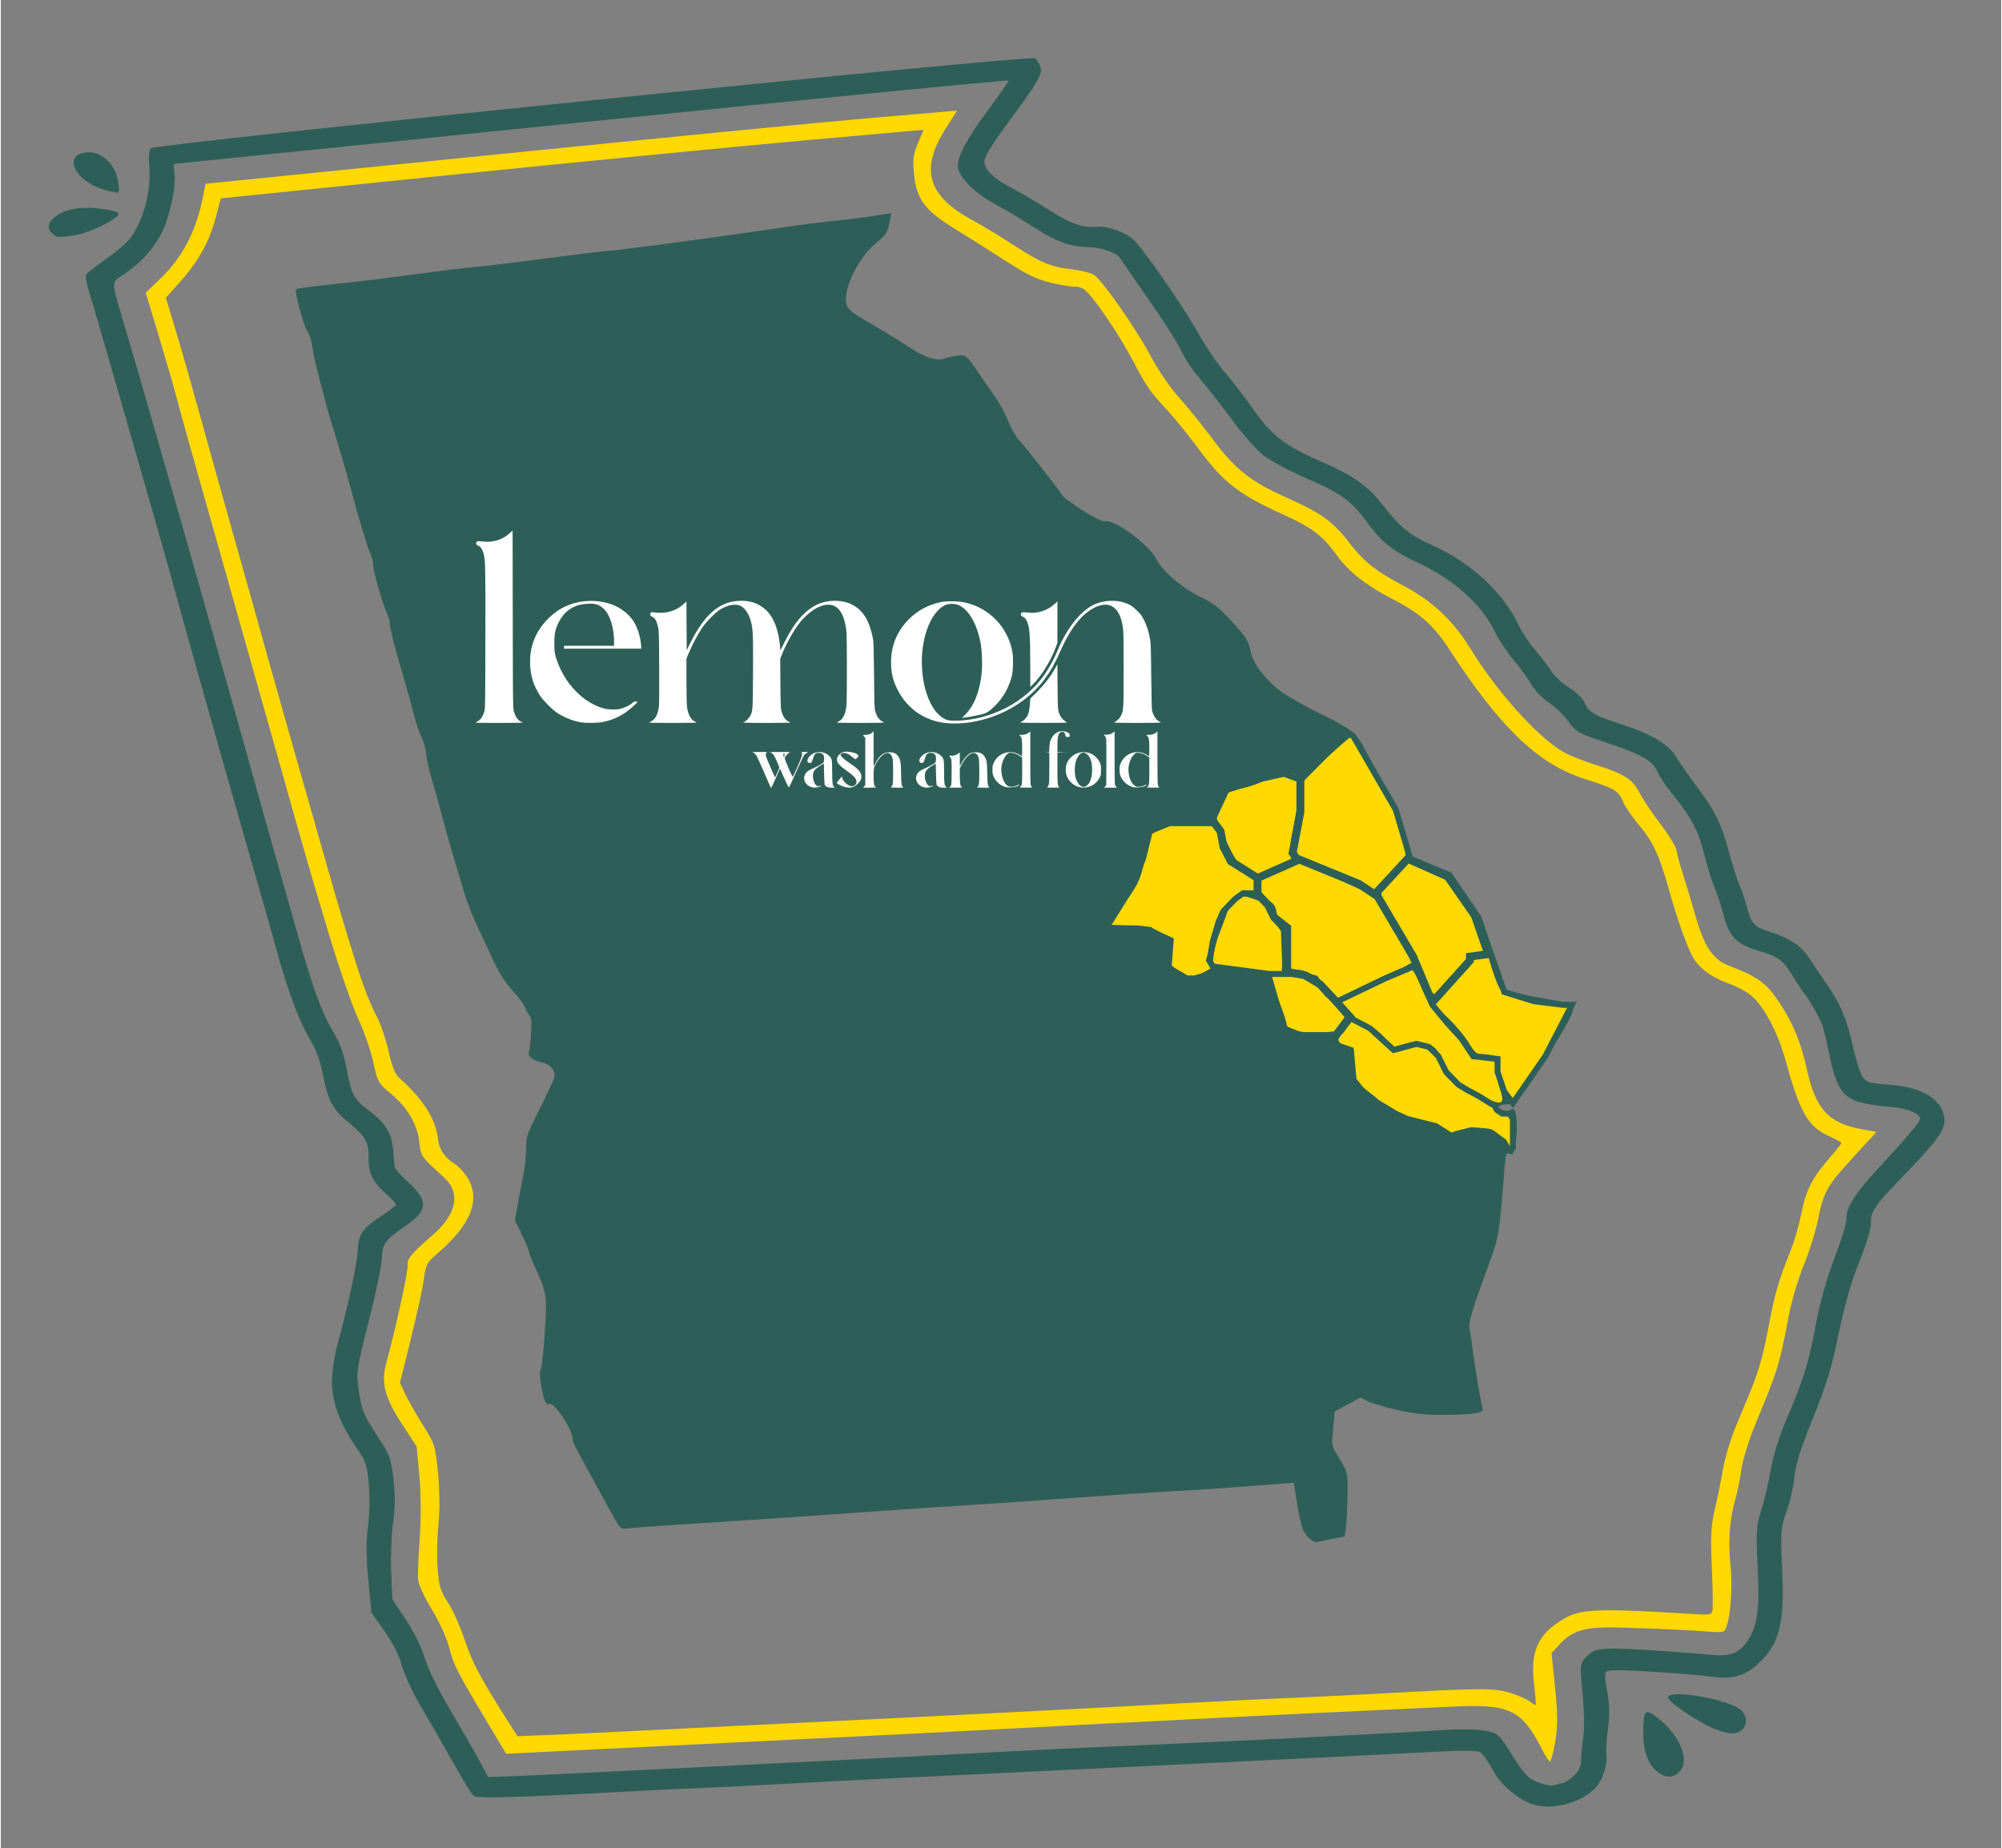
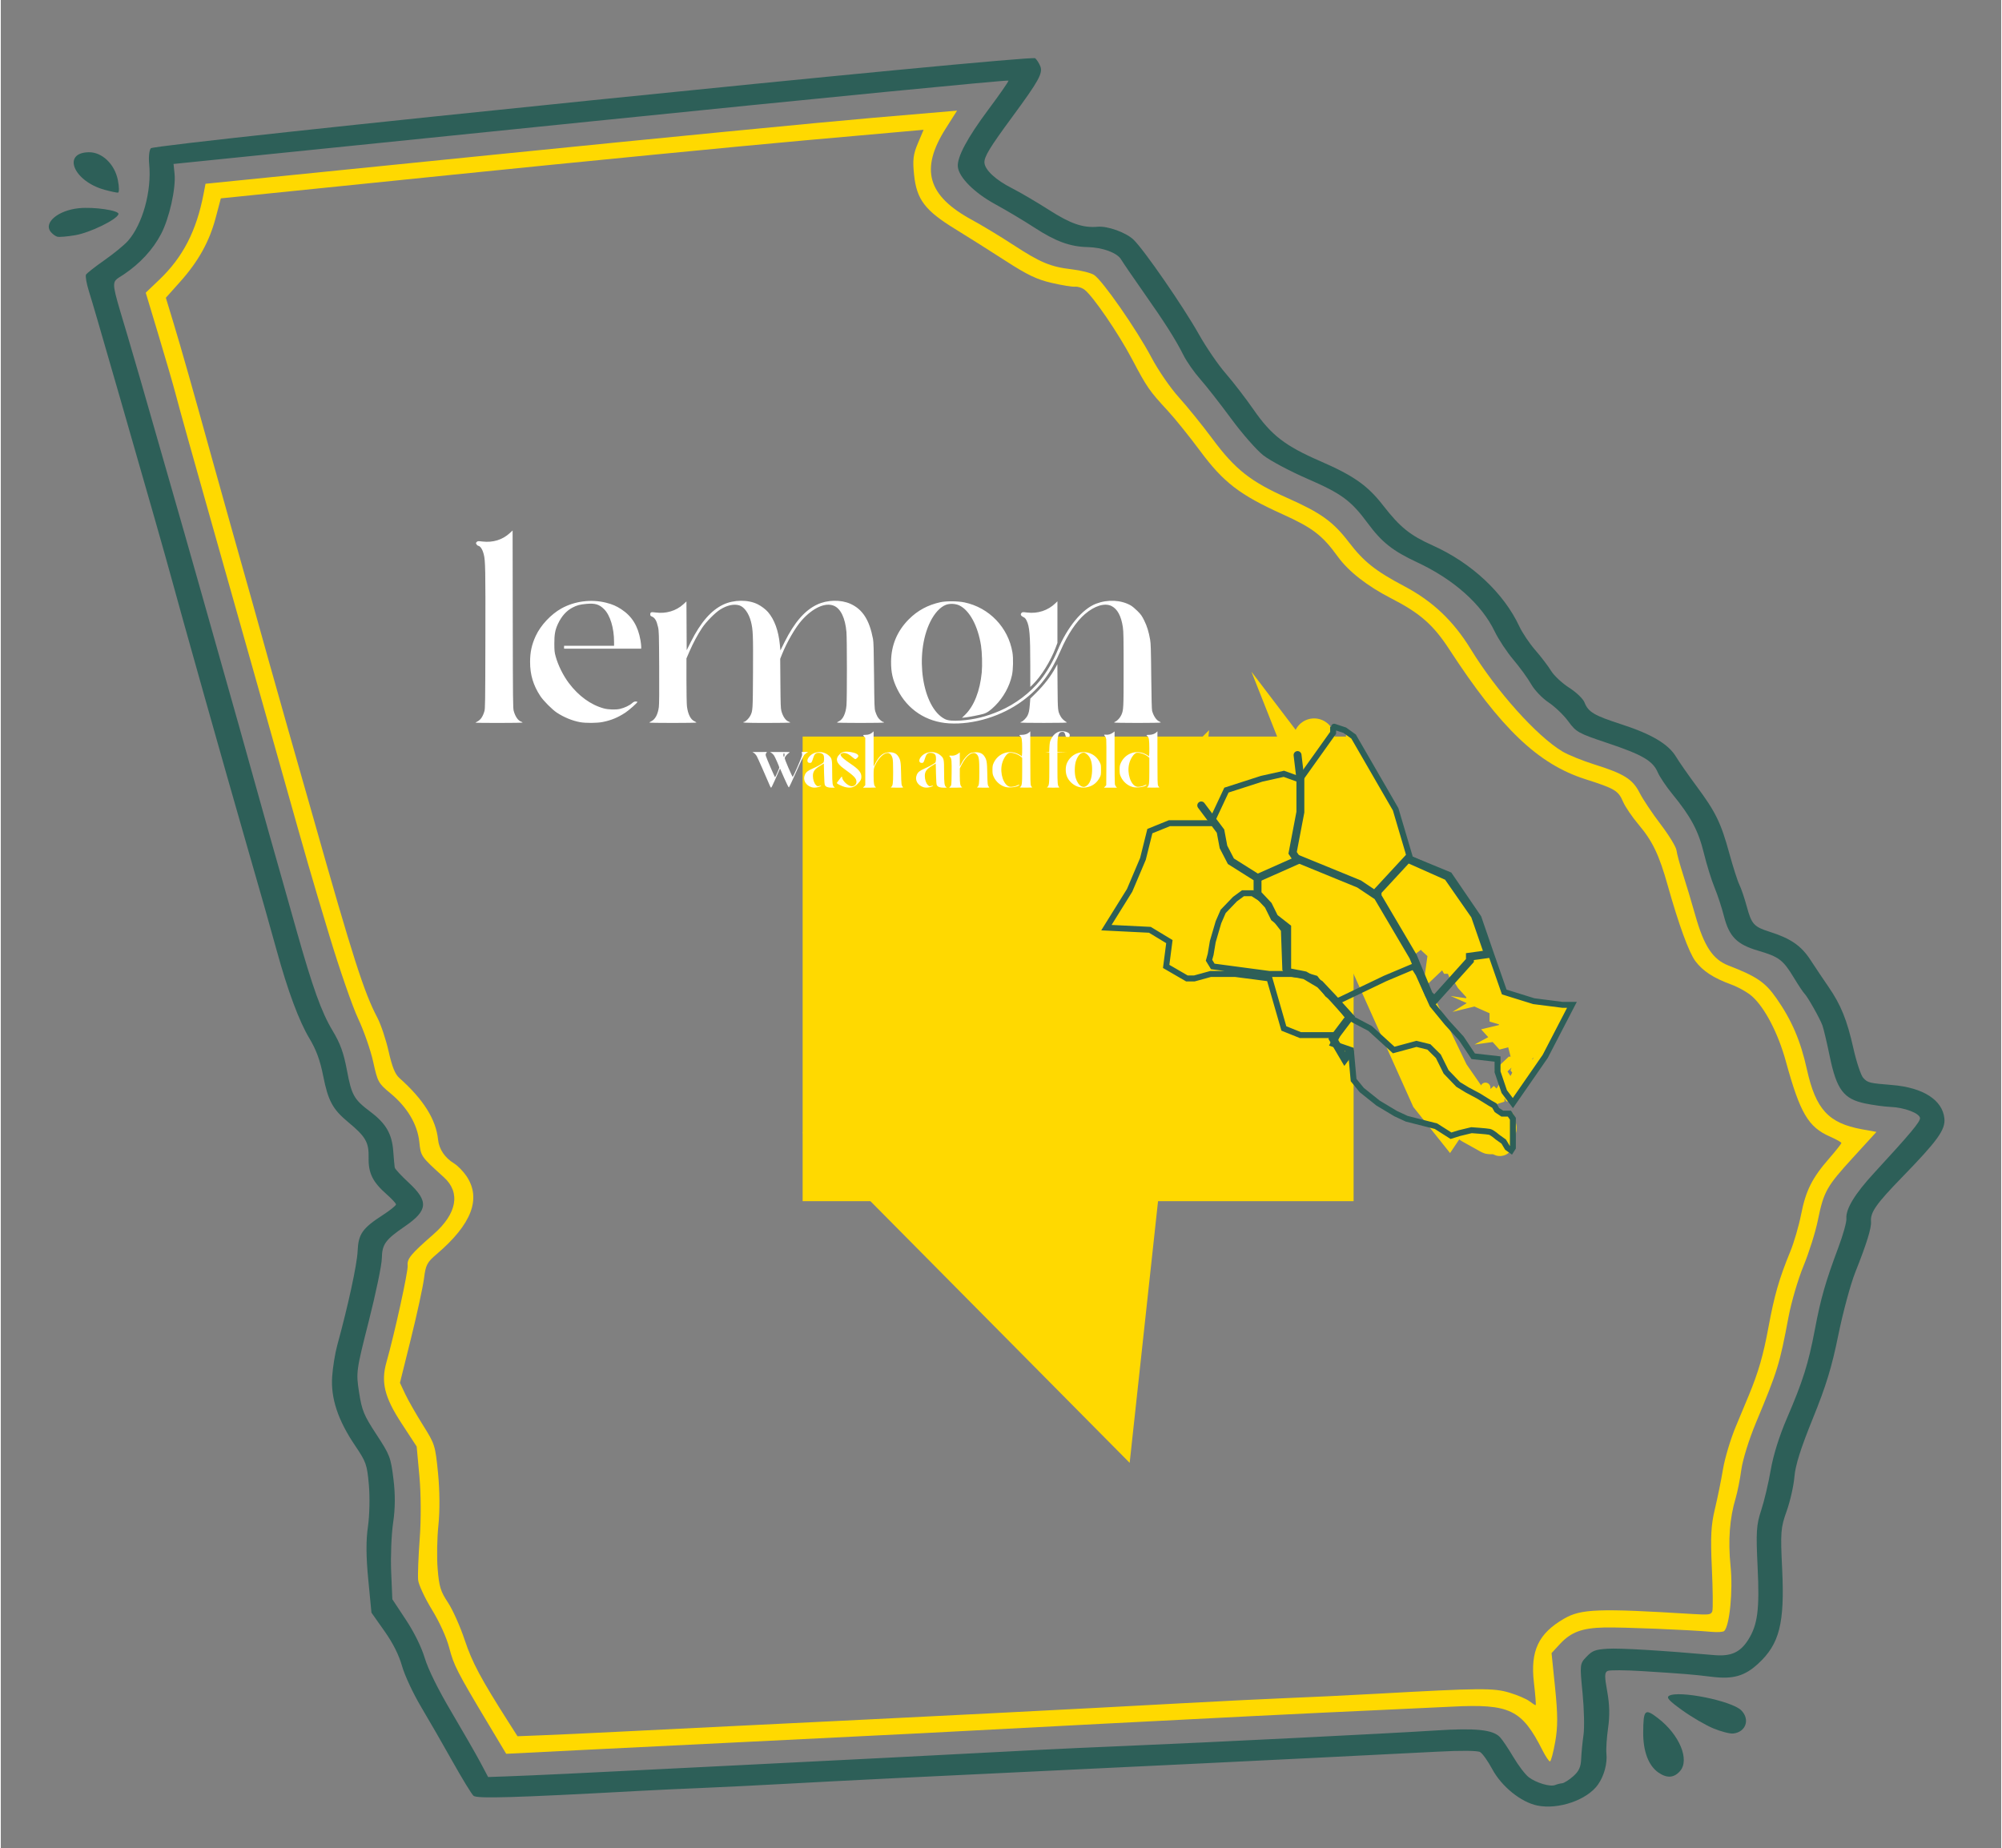
<svg xmlns="http://www.w3.org/2000/svg" width="469px" height="433px" viewBox="0 0 468.704 433.078">
  <rect x="0" y="0" width="468.704" height="433.078" fill="#808080" stroke="none" />
  <g id="5c38e8d8-e473-4f7b-98a3-ba314b526b80">
    <g style="">
      <g id="5c38e8d8-e473-4f7b-98a3-ba314b526b80-child-0">
        <path style="stroke: none; stroke-width: 0; stroke-dasharray: none; stroke-linecap: butt; stroke-dashoffset: 0; stroke-linejoin: miter; stroke-miterlimit: 4; fill: rgb(255,217,0); fill-rule: nonzero; opacity: 1;" transform="matrix(0.463 0 0 0.463 220.807 224.518) matrix(1 0 0 1 68.282 5.454)  translate(-601.422, -524.911)" d="M 462.01 642.49 L 462.01 407.33 L 740.83 407.33 L 740.83 642.49 z" stroke-linecap="round" />
      </g>
      <g id="5c38e8d8-e473-4f7b-98a3-ba314b526b80-child-1">
-         <path style="stroke: none; stroke-width: 0; stroke-dasharray: none; stroke-linecap: butt; stroke-dashoffset: 0; stroke-linejoin: miter; stroke-miterlimit: 4; fill: rgb(255,217,0); fill-rule: nonzero; opacity: 1;" transform="matrix(0.463 0 0 0.463 220.807 224.518) matrix(1 0 0 1 114.469 70.063)  translate(-647.609, -589.52)" d="M 627.51 774.93 L 462.01 607.85 L 667.71 404.11 L 833.20 571.18 z" stroke-linecap="round" />
+         <path style="stroke: none; stroke-width: 0; stroke-dasharray: none; stroke-linecap: butt; stroke-dashoffset: 0; stroke-linejoin: miter; stroke-miterlimit: 4; fill: rgb(255,217,0); fill-rule: nonzero; opacity: 1;" transform="matrix(0.463 0 0 0.463 220.807 224.518) matrix(1 0 0 1 114.469 70.063)  translate(-647.609, -589.52)" d="M 627.51 774.93 L 462.01 607.85 L 667.71 404.11 z" stroke-linecap="round" />
      </g>
      <g id="5c38e8d8-e473-4f7b-98a3-ba314b526b80-child-2">
        <path style="stroke: rgb(255,217,0); stroke-width: 20.9; stroke-dasharray: none; stroke-linecap: round; stroke-dashoffset: 0; stroke-linejoin: miter; stroke-miterlimit: 10; fill: none; fill-rule: nonzero; opacity: 1;" transform="matrix(0.463 0 0 0.463 220.807 224.518) matrix(1 0 0 1 209.794 -14.921)  translate(-742.934, -504.536)" d="M 689.44 450.06 L 720.85 483.47 L 739.75 499.56 L 780.05 589.33 L 788.93 600.47 L 796.42 589.33 L 788.93 578.51 L 745.43 488.33 L 726.83 441.34 L 780.05 511.33 L 760.17 485.16 L 720.85 472.84 L 713.94 447.70 L 720.85 408.60" stroke-linecap="round" />
      </g>
      <g id="5c38e8d8-e473-4f7b-98a3-ba314b526b80-child-3">
        <path style="stroke: rgb(255,217,0); stroke-width: 12.5; stroke-dasharray: none; stroke-linecap: round; stroke-dashoffset: 0; stroke-linejoin: miter; stroke-miterlimit: 10; fill: none; fill-rule: nonzero; opacity: 1;" transform="matrix(0.463 0 0 0.463 220.807 224.518) matrix(1 0 0 1 273.637 85.083)  translate(-806.778, -604.54)" d="M 798.66 606.69 C 798.26 606.47 797.93 606.16 797.68 605.78 L 796.93 604.61 C 796.12 603.35 796.45 601.69 797.68 600.84 L 804.84 595.91 C 805.20 595.66 805.66 595.59 806.09 595.72 C 806.51 595.86 806.85 596.18 807.00 596.60 L 807.22 597.18 C 807.32 597.46 806.53 600.60 806.78 600.77 L 809.54 599.11 C 809.67 599.19 809.06 599.54 809.20 599.60 L 810.51 601.17 C 810.92 601.37 812.54 604.15 813.01 602.66 L 816.69 603.48 C 816.69 603.48 817.54 606.36 816.69 606.36 C 815.34 606.36 815.70 609.04 815.70 609.04 L 815.70 611.10 C 815.86 611.54 815.40 612.96 815.13 613.35 C 814.87 613.74 813.06 612.48 812.59 612.48 L 809.77 612.48 C 809.30 612.48 808.84 612.36 808.43 612.13 z" stroke-linecap="round" />
      </g>
      <g id="5c38e8d8-e473-4f7b-98a3-ba314b526b80-child-4">
        <path style="stroke: rgb(255,217,0); stroke-width: 5; stroke-dasharray: none; stroke-linecap: round; stroke-dashoffset: 0; stroke-linejoin: miter; stroke-miterlimit: 10; fill: none; fill-rule: nonzero; opacity: 1;" transform="matrix(0.463 0 0 0.463 220.807 224.518) matrix(1 0 0 1 288.301 35.611)  translate(-821.441, -555.068)" d="M 807.56 584.99 L 808.00 589.93 L 810.06 589.93 L 811.37 587.46 L 810.06 585.93 L 812.75 588.55 L 812.75 589.93 L 813.50 590.68 L 814.69 590.30 L 814.69 587.84 L 816.44 584.99 L 817.62 586.55 L 818.62 587.84 L 819.56 589.52 L 820.37 589.52 L 822.00 589.05 L 825.31 582.99 L 827.37 581.05 L 829.06 578.30 L 823.62 574.43 L 823.06 575.87 L 824.06 577.18 L 823.06 579.12 L 822.00 581.05 L 820.37 582.99 L 820.37 583.99 L 815.50 576.43 L 820.37 571.83 L 825.31 571.83 L 826.50 573.21 L 827.37 573.21 L 829.75 573.21 L 829.75 574.43 L 829.75 575.87 L 832.00 575.08 L 833.20 573.21 L 834.75 569.33 L 836.38 566.71 L 838.25 562.96 L 839.88 560.46 L 842.13 556.96 L 843.88 553.71 L 845.63 550.71 L 848.00 546.58 L 848.00 544.46 L 843.00 544.46 L 839.13 543.71 L 834.75 543.08 L 827.78 543.08 L 823.62 541.33 L 827.78 541.33 L 817.07 538.21 L 811.37 535.83 L 810.06 530.96 L 812.75 533.08 L 811.37 528.46 L 809.25 524.91 L 809.25 522.33 L 806.78 519.46 L 801.63 519.46 L 800.88 522.33 L 798.13 524.91 L 794.88 526.96 L 800.13 524.21 L 804.03 521.71 L 805.76 524.91 L 801.63 527.83 L 794.88 528.46 L 793.76 529.96 L 795.63 533.08 L 798.13 535.83 L 798.13 533.08 L 800.13 532.08 L 804.03 529.96 L 805.76 528.46 L 805.76 530.96 L 806.78 530.96 L 804.03 533.08 L 801.63 535.83 L 800.88 538.21 L 804.03 538.21 L 806.78 534.83 L 808.00 539.08 L 805.76 540.46 L 811.37 539.08 L 809.25 544.46 L 807.56 543.71 L 812.75 544.46 L 812.13 546.58 L 812.13 549.71 L 815.50 550.71 L 814.69 545.71 L 813.50 543.08 L 813.50 540.46 L 817.07 543.08 L 818.62 545.71 L 819.56 549.71 L 819.56 553.71 L 817.07 553.71 L 820.37 548.96 C 820.37 548.96 818.75 541.71 819.56 543.08 C 820.37 544.46 823.06 546.58 823.06 546.58 L 823.06 549.71 L 824.06 545.71 L 826.50 546.58 L 829.75 546.58 L 834.13 547.33 L 838.25 546.58 L 839.88 546.58 L 843.88 547.33 L 839.13 551.58 L 834.75 551.58 L 832.00 555.07 L 823.06 564.71 L 823.06 560.46 L 818.62 559.46 L 818.62 555.71 L 823.06 556.96 L 825.31 555.71 L 827.78 552.83 L 824.06 551.58 L 826.50 548.96 L 827.78 548.96 L 831.13 549.71 L 832.00 552.83 L 834.75 555.07 L 836.38 553.71 L 839.13 555.07 L 839.88 552.83 L 836.38 556.96 L 834.13 558.83 L 829.75 561.58 L 826.50 566.71 L 829.75 566.71 L 832.00 563.83 L 835.75 560.46 L 833.20 564.71 L 832.00 566.71 L 831.13 568.21 L 843.88 548.96 L 829.06 569.33 L 831.13 569.33 L 824.06 569.33 L 831.13 570.08 L 823.06 570.08 L 820.88 561.58 L 815.50 562.96 L 810.06 556.96 L 823.62 553.71 L 829.06 551.58 L 815.50 558.83 L 829.06 556.96 L 833.20 550.71 L 838.25 548.08 L 843.88 546.58 L 849.13 544.46" stroke-linecap="round" />
      </g>
      <g id="5c38e8d8-e473-4f7b-98a3-ba314b526b80-child-5">
        <path style="stroke: rgb(255,217,0); stroke-width: 5; stroke-dasharray: none; stroke-linecap: round; stroke-dashoffset: 0; stroke-linejoin: miter; stroke-miterlimit: 10; fill: none; fill-rule: nonzero; opacity: 1;" transform="matrix(0.463 0 0 0.463 220.807 224.518) matrix(1 0 0 1 239.507 -47.379)  translate(-772.648, -472.078)" d="M 777.00 513.93 L 781.11 517.72 L 784.28 521.05 L 786.49 522.15 L 788.07 524.91 L 790.29 524.91 L 791.55 528.17 L 793.76 524.91 L 796.62 521.05 L 798.51 516.62 L 801.68 515.67 L 805.32 515.67 L 806.42 516.62 L 807.53 519.46 L 804.03 522.15 L 804.03 517.72 L 805.32 512.19 L 801.68 534.97 L 807.53 529.75 L 808.96 522.15 L 803.26 506.33 L 799.78 497.47 L 795.19 491.93 L 790.29 484.97 L 788.07 480.86 L 782.06 477.38 L 775.26 473.58 L 769.09 471.52 L 762.60 473.58 L 761.49 469.63 L 764.50 469.63 L 764.50 461.87 L 750.89 464.88 L 752.95 473.58 L 759.91 479.59 L 766.56 479.59 L 766.56 475.01 L 764.50 465.35 L 761.49 456.18 L 759.91 451.43 L 755.64 445.57 L 750.89 439.88 L 746.46 429.91 L 740.83 425.01 L 739.03 428.33 L 741.72 431.81 L 743.61 433.71 L 745.52 436.72 L 747.89 441.15 L 750.89 444.63 L 752.95 447.48 L 755.64 451.43 L 759.91 460.45 L 756.75 460.45 L 752.95 460.45 L 752.16 454.12 L 754.06 456.18 L 747.89 447.48 L 741.72 441.15 L 739.98 435.29 L 745.52 439.88 L 736.34 421.21 L 739.98 412.83 L 739.03 409.19 L 741.72 418.52 L 739.98 419.63 L 743.61 422.32 L 745.52 425.01 L 749.95 429.91 L 750.89 431.81 L 752.16 433.71 L 752.95 436.72 L 758.33 443.20 L 762.60 451.43 L 764.50 460.45 L 758.33 468.52 L 757.67 448.36 L 760.37 447.14 L 754.06 436.72 L 745.52 419.63 L 739.98 412.83 L 746.46 491.93 L 758.33 486.08 L 764.50 477.38 L 768.14 473.58 L 772.65 476.43 L 772.65 480.86 L 770.04 480.86 L 769.09 477.38 L 777.00 478.80 L 784.28 484.97 L 784.28 483.07 L 788.07 488.93 L 798.51 504.91 L 795.19 495.26 L 789.50 519.46 L 793.76 522.15 L 796.62 508.07 L 796.62 503.01 L 800.84 515.92 L 781.11 503.01 L 777.00 512.19 L 792.66 512.19 L 786.49 516.62 L 784.28 516.62 L 781.11 515.67 L 779.37 528.17 L 791.55 516.62 L 782.06 506.33 L 776.21 506.33 L 783.33 511.39 L 790.29 497.47 L 792.12 508.30 L 777.00 488.93 L 773.68 484.97 L 783.33 490.67 L 775.26 480.86 L 790.29 500.64 L 745.52 447.48 L 806.42 525.95" stroke-linecap="round" />
      </g>
      <g id="5c38e8d8-e473-4f7b-98a3-ba314b526b80-child-6">
-         <path style="stroke: rgb(193,193,193); stroke-width: 0; stroke-dasharray: none; stroke-linecap: butt; stroke-dashoffset: 0; stroke-linejoin: miter; stroke-miterlimit: 4; fill: rgb(45,95,88); fill-rule: nonzero; opacity: 1;" transform="matrix(0.463 0 0 0.463 220.807 224.518) matrix(0.944 0 0 0.944 -4.437 -40.678)  translate(-590.916, -426.462)" d="M 804.70 780.84 C 801.29 781.48 797.60 782.25 796.49 782.56 C 794.19 783.19 790.79 780.42 788.56 776.12 C 787.76 774.58 786.31 768.26 785.33 762.08 L 783.56 750.86 L 775.03 751.49 C 770.34 751.84 758.40 752.74 748.50 753.50 C 738.60 754.25 724.65 755.14 717.50 755.48 C 710.35 755.82 686.95 757.40 665.50 758.98 C 644.05 760.57 617.72 762.37 607.00 762.99 C 596.28 763.62 569.50 765.42 547.50 767.00 C 525.50 768.59 499.62 770.37 490.00 770.97 C 456.28 773.07 427.48 775.05 425.00 775.45 C 422.74 775.81 421.97 774.87 417.00 765.75 C 413.98 760.19 409.38 751.79 406.79 747.07 C 398.05 731.16 397.00 729.07 397.00 727.62 C 397.00 722.44 387.26 707.58 384.55 708.62 C 382.65 709.35 381.46 706.72 380.11 698.85 C 379.33 694.24 379.29 691.37 379.99 689.51 C 380.56 688.04 381.50 678.94 382.10 669.29 C 383.28 650.05 383.14 649.19 376.29 634.14 C 374.94 631.20 373.66 627.82 373.44 626.64 C 373.22 625.46 371.45 621.29 369.52 617.37 L 366.01 610.23 L 367.47 601.86 C 368.27 597.25 369.62 590.19 370.46 586.17 C 371.31 582.16 372.00 575.74 372.00 571.92 C 372.00 565.30 372.34 564.30 379.14 550.74 C 383.06 542.91 386.63 535.28 387.06 533.78 C 388.08 530.23 385.24 526.50 380.83 525.62 C 376.06 524.66 372.71 522.18 373.49 520.18 C 373.85 519.25 374.38 514.76 374.67 510.19 C 375.09 503.70 374.88 501.52 373.72 500.19 C 372.91 499.26 371.89 497.38 371.47 496.00 C 371.05 494.62 368.05 490.58 364.79 487.00 C 360.40 482.17 357.58 477.67 353.82 469.50 C 351.04 463.45 347.06 454.90 344.99 450.50 C 342.91 446.10 340.07 438.67 338.67 434.00 C 332.03 411.80 328.60 399.92 326.98 393.50 C 326.02 389.65 324.11 382.67 322.74 378.00 C 319.58 367.21 318.96 364.54 318.31 359.00 C 318.02 356.52 316.93 352.92 315.89 351.00 C 314.84 349.08 312.92 343.23 311.61 338.00 C 310.29 332.77 308.06 324.67 306.65 320.00 C 302.13 305.06 299.00 292.98 299.00 290.48 C 299.00 289.15 298.14 286.13 297.10 283.78 C 294.62 278.20 290.00 261.81 290.00 258.59 C 290.00 257.20 289.35 254.59 288.56 252.78 C 286.91 249.04 282.97 236.12 279.01 221.50 C 275.20 207.44 271.30 194.01 267.97 183.50 C 266.41 178.55 264.90 173.38 264.62 172.00 C 264.34 170.62 262.76 164.55 261.11 158.50 C 259.47 152.45 257.82 145.02 257.46 142.00 C 257.10 138.98 255.97 135.31 254.95 133.86 C 252.76 130.73 247.67 111.90 248.75 110.91 C 249.16 110.53 258.95 109.24 270.50 108.04 C 282.05 106.84 300.95 104.54 312.50 102.92 C 324.05 101.31 338.67 99.52 345.00 98.95 C 351.33 98.37 367.98 96.37 382.00 94.49 C 396.02 92.62 410.88 90.82 415.00 90.49 C 422.28 89.90 460.55 84.89 488.00 80.93 C 495.42 79.85 507.35 78.13 514.50 77.11 C 521.65 76.08 532.90 74.70 539.50 74.04 C 546.10 73.38 555.08 72.22 559.46 71.46 C 563.84 70.71 567.50 70.18 567.60 70.29 C 567.70 70.41 567.28 72.93 566.66 75.90 C 565.65 80.77 564.94 81.81 559.52 86.30 C 548.89 95.10 540.43 114.42 544.49 120.62 C 545.38 121.98 547.55 123.93 549.30 124.96 C 561.83 132.25 573.18 139.15 578.85 142.92 C 585.79 147.54 592.45 149.52 596.26 148.12 C 597.49 147.66 600.41 147.00 602.74 146.63 C 607.68 145.87 608.12 146.22 615.00 156.42 C 617.47 160.09 621.33 165.65 623.56 168.79 C 625.79 171.93 628.86 177.65 630.38 181.50 C 631.91 185.35 634.61 190.07 636.40 192.00 C 640.25 196.15 656.90 217.37 659.23 221.11 C 661.29 224.40 680.32 236.20 682.32 235.43 C 686.79 233.72 706.18 247.91 709.87 255.60 C 712.95 262.01 723.91 271.34 733.93 276.08 C 740.09 278.99 742.95 281.21 749.29 287.95 C 757.83 297.05 759.47 299.60 760.56 305.53 C 761.70 311.73 769.23 321.41 777.32 327.09 C 781.19 329.81 791.36 335.43 799.93 339.58 C 814.58 346.68 817.69 350.41 819.77 354.21 C 842.84 396.38 835.51 383.09 832.50 379.00 L 840.57 397.00 L 814.00 351.00 C 812.57 352.04 804.88 358.52 799.23 364.22 L 788.96 374.57 L 788.02 382.54 C 787.50 386.92 786.13 395.63 784.97 401.89 C 784.89 402.29 784.82 402.68 784.75 403.06 C 783.55 409.46 783.02 412.33 784.15 414.17 C 785.13 415.77 787.36 416.61 791.50 418.32 C 801.03 422.27 824.39 433.08 825.65 434.13 C 826.78 435.06 829.88 432.15 840.57 420.13 C 845.00 415.14 843.77 414.46 840.57 402.44 C 838.67 395.36 836.37 386.91 831.51 379.00 C 828.80 374.59 827.69 371.69 829.03 372.52 C 829.58 372.86 831.14 375.32 832.50 377.99 C 833.85 380.66 836.01 384.41 837.31 386.31 C 838.60 388.22 841.19 395.48 843.06 402.44 L 846.46 415.10 L 852.25 417.69 C 859.36 420.88 860.01 421.15 866.06 425.83 C 869.32 428.35 846.34 417.29 845.69 417.69 C 845.03 418.09 842.03 421.12 839.00 424.41 C 835.97 427.71 832.32 431.64 830.89 433.14 C 829.45 434.65 828.66 436.26 829.12 436.72 C 830.04 437.64 836.68 449.37 842.40 460.15 C 844.34 463.81 847.07 468.48 848.46 470.54 C 849.86 472.60 851.00 474.88 851.00 475.62 C 851.00 476.35 852.63 480.43 854.62 484.68 L 858.23 492.40 L 860.14 489.78 C 861.20 488.33 863.28 485.80 864.78 484.16 C 866.28 482.52 869.97 478.01 873.00 474.14 L 878.50 467.10 L 883.70 467.05 L 888.90 467.00 L 887.63 467.00 C 889.02 473.31 885.63 459.54 885.05 458.96 C 884.58 458.49 883.55 454.43 883.15 452.73 C 883.06 452.35 889.02 466.98 888.90 467.05 C 887.53 467.82 881.67 451.44 879.89 447.32 C 878.13 443.22 864.78 425.70 864.78 424.95 C 864.78 423.08 870.85 428.51 865.60 425.83 C 862.82 424.41 856.43 420.12 857.20 420.13 C 857.97 420.13 864.17 422.70 866.79 424.95 C 873.88 431.03 886.99 454.72 890.54 470.22 C 891.96 476.42 895.75 485.49 896.50 487.00 C 897.24 488.51 895.49 487.00 895.05 487.00 C 893.54 487.00 889.75 475.79 887.63 467.89 C 886.31 462.93 893.02 469.82 881.78 468.81 C 877.79 468.46 879.82 468.15 863.06 488.80 L 858.62 494.27 L 866.06 501.44 C 870.15 505.37 875.19 511.39 877.26 514.80 C 880.47 520.08 881.46 521.00 883.89 521.00 C 885.46 521.00 888.10 521.27 889.75 521.60 C 892.55 522.16 892.79 522.57 893.39 527.85 C 894.31 535.86 898.07 546.00 900.12 546.00 C 902.40 546.00 908.55 536.79 918.03 521.00 C 920.50 516.88 921.43 514.95 923.33 512.13 C 926.19 507.89 932.56 496.23 931.65 495.32 C 931.52 495.19 926.23 494.20 918.75 493.27 C 902.34 491.23 893.15 486.82 894.49 486.32 C 895.09 486.10 905.77 489.06 913.60 490.46 C 921.19 491.82 926.95 492.99 928.71 492.99 C 932.76 493.00 934.16 495.34 932.62 499.53 C 931.25 503.23 922.16 518.26 919.89 521.00 C 918.98 522.10 918.72 523.00 915.46 528.50 C 910.25 537.28 907.12 541.55 902.18 546.64 C 901.45 547.39 899.34 548.00 897.49 548.00 C 893.21 548.00 892.13 549.64 895.41 551.14 C 897.24 551.98 898.30 551.99 899.25 551.20 C 901.94 548.98 903.02 551.47 903.14 560.12 C 903.27 569.27 901.30 575.44 898.58 574.39 C 897.49 573.97 897.06 575.46 896.61 581.18 C 893.87 616.34 893.45 619.11 889.11 631.00 C 878.29 660.58 877.00 665.01 877.92 669.38 C 878.41 671.65 879.10 676.20 879.47 679.50 C 880.14 685.54 883.64 706.63 884.64 710.68 C 885.12 712.61 884.65 712.94 880.34 713.68 C 877.68 714.13 869.88 714.48 863.00 714.46 C 853.04 714.44 848.06 713.87 838.50 711.68 C 831.90 710.17 824.89 708.09 822.93 707.04 L 819.36 705.15 L 812.43 708.89 L 805.50 712.64 L 804.65 721.81 C 803.81 730.82 803.84 731.05 806.65 735.60 C 809.54 740.29 811.00 742.61 811.73 745.14 C 812.48 747.74 812.45 750.56 812.40 756.39 L 812.39 757.03 C 812.33 763.37 811.97 771.06 811.59 774.11 L 810.90 779.67 z M 801.30 486.32 L 805.10 491.89 L 809.41 490.04 C 811.78 489.02 814.57 487.72 815.61 487.15 C 821.86 483.72 840.31 475.00 841.34 475.00 C 842.01 475.00 840.17 475.83 841.34 475.00 L 846.83 472.01 L 842.75 464.27 C 840.51 460.01 838.07 455.93 837.34 455.19 C 836.60 454.46 834.28 449.83 834.28 448.77 C 834.28 447.71 835.62 450.00 835.15 450.00 C 834.69 450.00 833.49 448.20 832.50 445.99 C 831.50 443.79 828.14 437.34 827.40 436.72 C 826.66 436.11 825.75 435.01 825.75 435.01 C 825.75 435.01 827.01 435.84 825.75 435.47 C 824.51 435.11 820.35 433.32 816.50 431.51 C 800.89 424.15 789.36 419.08 786.87 418.48 C 784.91 418.00 781.78 419.04 774.62 422.52 C 769.33 425.09 765.00 427.72 764.99 428.35 C 764.98 428.98 764.71 431.10 764.39 433.06 C 763.82 436.49 763.94 436.66 767.81 437.94 C 771.50 439.15 773.60 440.45 774.22 444.53 C 774.76 448.17 773.82 448.60 776.95 450.81 L 780.77 453.50 L 780.24 465.18 L 779.71 476.85 L 783.40 476.02 C 788.92 474.78 796.32 479.04 801.30 486.32 z M 722.32 477.22 C 724.62 479.27 726.62 480.95 726.77 480.97 C 727.87 481.09 740.00 474.94 740.00 474.26 C 740.00 473.79 739.47 472.87 738.82 472.22 C 737.92 471.32 738.30 468.65 740.48 460.77 C 744.12 447.55 746.16 443.22 750.96 438.54 C 754.49 435.10 755.26 434.77 758.84 435.25 L 762.81 435.78 L 763.48 431.30 C 763.85 428.83 764.00 426.69 763.83 426.53 C 763.65 426.37 760.90 424.79 757.73 423.01 C 752.86 420.29 749.69 417.19 749.54 414.99 C 749.52 414.72 747.50 410.55 745.07 405.74 L 740.63 397.00 L 729.30 397.00 C 718.56 397.00 717.69 397.16 712.66 400.00 L 707.35 402.99 L 704.04 416.00 C 700.88 428.41 700.40 429.45 693.78 438.75 C 689.96 444.11 686.13 449.29 685.26 450.25 C 683.78 451.91 684.24 452.00 693.91 452.00 C 703.48 452.00 704.61 452.22 711.70 455.50 L 719.27 458.99 L 718.70 466.25 L 718.13 473.50 z M 897.83 570.47 C 898.07 572.55 898.44 572.96 899.30 572.10 C 900.81 570.59 901.98 563.93 901.55 561.75 C 901.36 560.80 901.86 557.92 901.55 556.00 C 901.04 552.77 899.95 553.19 896.61 553.12 C 894.16 553.07 893.24 551.65 892.13 550.21 C 891.23 549.04 887.83 546.91 884.56 545.47 C 881.29 544.03 875.42 540.65 871.51 537.94 C 864.88 533.36 864.24 532.58 861.95 526.40 C 859.70 520.32 859.13 519.60 855.00 517.77 C 850.62 515.82 850.31 515.81 843.64 517.49 L 836.78 519.22 L 830.64 513.22 C 827.26 509.92 822.37 506.30 819.77 505.17 L 815.04 503.13 L 813.09 505.62 C 812.01 506.98 810.99 508.42 810.82 508.80 C 810.64 509.19 808.84 510.92 806.82 512.66 C 803.30 515.68 803.22 515.89 804.95 517.46 C 805.95 518.36 808.39 519.55 810.38 520.09 L 814.00 521.09 L 814.00 528.50 C 814.00 535.89 814.01 535.90 817.75 538.69 C 819.81 540.23 824.02 543.55 827.10 546.08 C 831.67 549.82 835.08 551.46 845.60 554.95 C 852.70 557.30 860.44 560.36 862.82 561.75 L 867.14 564.27 L 872.98 562.51 C 881.37 559.97 888.89 560.75 893.76 564.68 C 896.12 566.59 897.62 568.72 897.83 570.47 z M 885.16 544.00 C 895.49 548.88 896.97 548.13 894.01 539.52 C 892.93 536.38 891.92 531.49 891.77 528.65 C 891.47 522.97 890.64 522.37 882.77 522.12 C 879.32 522.01 878.84 521.61 876.43 516.87 C 873.35 510.79 873.55 511.03 864.00 501.51 C 858.50 496.02 855.88 492.50 854.15 488.27 C 849.30 476.35 848.63 474.89 847.78 474.37 C 847.31 474.07 843.00 475.72 838.21 478.02 C 821.89 485.87 812.50 490.37 809.42 491.82 L 806.34 493.27 L 810.48 497.09 C 812.76 499.19 817.52 502.26 821.06 503.92 C 825.40 505.94 829.01 508.62 832.14 512.13 L 836.78 517.32 L 843.07 515.56 C 849.09 513.87 849.58 513.87 854.63 515.59 C 859.77 517.34 859.98 517.56 863.38 524.99 C 866.42 531.66 867.61 533.13 872.83 536.80 C 876.12 539.11 881.67 542.35 885.16 544.00 z M 758.79 421.71 C 761.93 423.48 764.72 424.93 765.00 424.95 C 765.28 424.96 768.01 423.70 771.08 422.14 C 774.15 420.59 778.10 418.81 779.86 418.20 C 782.70 417.21 782.93 416.86 781.87 415.16 C 780.89 413.60 781.38 409.51 784.47 393.46 C 784.62 392.69 784.76 391.95 784.90 391.24 C 787.34 378.59 788.20 374.12 786.38 372.25 C 785.28 371.12 783.21 370.94 779.91 370.49 C 775.47 369.88 774.48 370.13 770.02 372.99 C 764.85 376.30 756.63 378.97 751.50 378.99 C 747.33 379.00 743.31 384.20 742.45 390.68 C 741.84 395.25 742.20 396.41 747.44 407.05 C 752.89 418.12 753.27 418.61 758.79 421.71 z M 759.00 476.19 C 768.62 476.97 776.66 477.49 776.87 477.35 C 777.07 477.21 777.67 471.10 778.44 465.18 L 779.10 455.19 L 774.22 451.93 C 771.47 449.46 771.98 447.38 771.55 444.81 C 770.99 441.45 770.47 440.95 765.72 439.19 C 765.40 439.07 765.10 438.96 764.80 438.85 C 759.69 436.95 757.66 436.20 756.01 436.71 C 754.82 437.07 753.84 438.10 752.05 439.83 C 749.82 442.00 748.00 444.11 748.00 444.53 C 748.00 444.94 746.38 449.38 744.40 454.39 C 740.99 463.01 739.44 471.48 740.86 473.76 C 741.21 474.32 749.38 475.42 759.00 476.19 z M 785.73 508.65 C 790.84 510.09 804.00 509.71 808.51 508.00 C 809.89 507.47 811.54 505.92 812.16 504.54 C 813.22 502.23 812.84 501.59 806.90 495.71 C 803.38 492.22 799.64 487.77 798.60 485.82 C 797.36 483.51 794.99 481.41 791.76 479.76 C 787.17 477.41 786.49 477.31 782.11 478.47 C 779.52 479.15 775.97 479.50 774.22 479.25 L 771.04 478.78 L 772.49 483.64 C 773.29 486.31 775.09 491.42 776.49 495.00 C 777.90 498.58 779.24 502.57 779.48 503.87 C 780.05 506.98 780.17 507.08 785.73 508.65 z" stroke-linecap="round" />
-       </g>
+         </g>
      <g id="5c38e8d8-e473-4f7b-98a3-ba314b526b80-child-7">
        <path style="stroke: rgb(193,193,193); stroke-width: 0; stroke-dasharray: none; stroke-linecap: butt; stroke-dashoffset: 0; stroke-linejoin: miter; stroke-miterlimit: 4; fill: rgb(255,217,0); fill-rule: nonzero; opacity: 0;" transform="matrix(0.463 0 0 0.463 220.807 224.518) matrix(0.944 0 0 0.944 -0 53.019)  translate(-571.5, -458.5)" d="M 0.00 458.50 L 0.00 0.00 L 571.50 0.00 L 1143.00 0.00 L 1143.00 458.50 L 1143.00 917.00 L 571.50 917.00 L 0.00 917.00 L 0.00 458.50 Z M 804.70 780.84 L 810.90 779.67 L 811.59 774.11 C 811.97 771.06 812.33 763.37 812.39 757.03 C 812.51 744.87 812.61 745.27 806.65 735.60 C 803.84 731.05 803.81 730.82 804.65 721.81 L 805.50 712.64 L 812.43 708.89 L 819.36 705.15 L 822.93 707.04 C 824.89 708.09 831.90 710.17 838.50 711.68 C 848.06 713.87 853.04 714.44 863.00 714.46 C 869.88 714.48 877.68 714.13 880.34 713.68 C 884.65 712.94 885.12 712.61 884.64 710.68 C 883.64 706.63 880.14 685.54 879.47 679.50 C 879.10 676.20 878.41 671.65 877.92 669.38 C 877.00 665.01 878.29 660.58 889.11 631.00 C 893.45 619.11 893.87 616.34 896.61 581.18 C 897.06 575.46 897.49 573.97 898.58 574.39 C 901.30 575.44 903.27 569.27 903.14 560.12 C 903.02 551.47 901.94 548.98 899.25 551.20 C 898.30 551.99 897.24 551.98 895.41 551.14 C 892.13 549.64 893.21 548.00 897.49 548.00 C 899.34 548.00 901.45 547.39 902.18 546.64 C 907.12 541.55 910.25 537.28 915.46 528.50 C 918.72 523.00 922.13 517.60 923.04 516.50 C 925.31 513.76 931.25 503.23 932.62 499.53 C 934.16 495.34 932.76 493.00 928.71 492.99 C 926.95 492.99 920.14 491.85 913.60 490.46 C 907.05 489.07 901.20 488.12 900.60 488.34 C 899.26 488.84 900.84 489.22 917.96 492.50 C 925.36 493.92 931.52 495.19 931.65 495.32 C 932.56 496.23 929.56 504.14 926.70 508.38 C 924.80 511.20 921.22 516.88 918.75 521.00 C 909.27 536.79 902.40 546.00 900.12 546.00 C 898.07 546.00 894.31 535.86 893.39 527.85 C 892.79 522.57 892.55 522.16 889.75 521.60 C 888.10 521.27 885.46 521.00 883.89 521.00 C 881.46 521.00 880.47 520.08 877.26 514.80 C 875.19 511.39 870.15 505.37 866.06 501.44 L 858.62 494.27 L 863.06 488.80 C 879.82 468.15 879.87 468.11 883.83 468.66 C 890.25 469.55 890.05 469.23 891.51 480.86 C 891.93 484.21 893.54 487.00 895.05 487.00 C 895.49 487.00 895.23 485.76 894.49 484.25 C 893.74 482.74 891.96 476.42 890.54 470.22 C 886.99 454.72 876.36 433.18 869.27 427.10 C 866.65 424.85 863.87 423.01 863.10 423.01 C 862.33 423.00 863.45 424.27 865.60 425.83 C 870.37 429.29 876.00 435.58 876.00 437.45 C 876.00 438.20 877.80 442.00 880.00 445.88 C 882.20 449.76 884.00 453.54 884.00 454.27 C 884.00 455.00 884.47 456.07 885.05 456.65 C 885.63 457.23 886.74 459.80 887.51 462.35 L 888.90 467.00 L 883.70 467.05 L 878.50 467.10 L 873.00 474.14 C 869.97 478.01 866.28 482.52 864.78 484.16 C 863.28 485.80 861.20 488.33 860.14 489.78 L 858.23 492.40 L 854.62 484.68 C 852.63 480.43 851.00 476.35 851.00 475.62 C 851.00 474.88 849.86 472.60 848.46 470.54 C 847.07 468.48 844.34 463.81 842.40 460.15 C 836.68 449.37 830.04 437.64 829.12 436.72 C 828.66 436.26 829.45 434.65 830.89 433.14 C 832.32 431.64 835.97 427.71 839.00 424.41 C 842.03 421.12 845.03 418.09 845.69 417.69 C 846.34 417.29 849.24 417.86 852.13 418.96 C 859.28 421.68 859.36 420.88 852.25 417.69 L 846.46 415.10 L 843.06 402.44 C 841.19 395.48 838.60 388.22 837.31 386.31 C 836.01 384.41 833.85 380.66 832.50 377.99 C 831.14 375.32 829.58 372.86 829.03 372.52 C 827.69 371.69 828.80 374.59 831.51 379.00 C 836.37 386.91 839.98 394.92 841.88 402.00 C 845.08 414.02 845.00 415.14 840.57 420.13 C 829.88 432.15 826.78 435.06 825.65 434.13 C 824.39 433.08 801.03 422.27 791.50 418.32 C 782.31 414.51 782.52 415.05 784.97 401.89 C 786.13 395.63 787.50 386.92 788.02 382.54 L 788.96 374.57 L 799.23 364.22 C 804.88 358.52 810.68 353.00 812.11 351.96 L 814.72 350.06 L 817.46 353.78 C 820.47 357.87 820.48 357.49 817.50 351.29 C 815.62 347.38 814.58 346.68 799.93 339.58 C 791.36 335.43 781.19 329.81 777.32 327.09 C 769.23 321.41 761.70 311.73 760.56 305.53 C 759.47 299.60 757.83 297.05 749.29 287.95 C 742.95 281.21 740.09 278.99 733.93 276.08 C 723.91 271.34 712.95 262.01 709.87 255.60 C 706.18 247.91 686.79 233.72 682.32 235.43 C 680.32 236.20 661.29 224.40 659.23 221.11 C 656.90 217.37 640.25 196.15 636.40 192.00 C 634.61 190.07 631.91 185.35 630.38 181.50 C 628.86 177.65 625.79 171.93 623.56 168.79 C 621.33 165.65 617.47 160.09 615.00 156.42 C 608.12 146.22 607.68 145.87 602.74 146.63 C 600.41 147.00 597.49 147.66 596.26 148.12 C 592.45 149.52 585.79 147.54 578.85 142.92 C 573.18 139.15 561.83 132.25 549.30 124.96 C 547.55 123.93 545.38 121.98 544.49 120.62 C 540.43 114.42 548.89 95.10 559.52 86.30 C 564.94 81.81 565.65 80.77 566.66 75.90 C 567.28 72.93 567.70 70.41 567.60 70.29 C 567.50 70.18 563.84 70.71 559.46 71.46 C 555.08 72.22 546.10 73.38 539.50 74.04 C 532.90 74.70 521.65 76.08 514.50 77.11 C 507.35 78.13 495.42 79.85 488.00 80.93 C 460.55 84.89 422.28 89.90 415.00 90.49 C 410.88 90.82 396.02 92.62 382.00 94.49 C 367.98 96.37 351.33 98.37 345.00 98.95 C 338.67 99.52 324.05 101.31 312.50 102.92 C 300.95 104.54 282.05 106.84 270.50 108.04 C 258.95 109.24 249.16 110.53 248.75 110.91 C 247.67 111.90 252.76 130.73 254.95 133.86 C 255.97 135.31 257.10 138.98 257.46 142.00 C 257.82 145.02 259.47 152.45 261.11 158.50 C 262.76 164.55 264.34 170.62 264.62 172.00 C 264.90 173.38 266.41 178.55 267.97 183.50 C 271.30 194.01 275.20 207.44 279.01 221.50 C 282.97 236.12 286.91 249.04 288.56 252.78 C 289.35 254.59 290.00 257.20 290.00 258.59 C 290.00 261.81 294.62 278.20 297.10 283.78 C 298.14 286.13 299.00 289.15 299.00 290.48 C 299.00 292.98 302.13 305.06 306.65 320.00 C 308.06 324.67 310.29 332.77 311.61 338.00 C 312.92 343.23 314.84 349.08 315.89 351.00 C 316.93 352.92 318.02 356.52 318.31 359.00 C 318.96 364.54 319.58 367.21 322.74 378.00 C 324.11 382.67 326.02 389.65 326.98 393.50 C 328.60 399.92 332.03 411.80 338.67 434.00 C 340.07 438.67 342.91 446.10 344.99 450.50 C 347.06 454.90 351.04 463.45 353.82 469.50 C 357.58 477.67 360.40 482.17 364.79 487.00 C 368.05 490.58 371.05 494.62 371.47 496.00 C 371.89 497.38 372.91 499.26 373.72 500.19 C 374.88 501.52 375.09 503.70 374.67 510.19 C 374.38 514.76 373.85 519.25 373.49 520.18 C 372.71 522.18 376.06 524.66 380.83 525.62 C 385.24 526.50 388.08 530.23 387.06 533.78 C 386.63 535.28 383.06 542.91 379.14 550.74 C 372.34 564.30 372.00 565.30 372.00 571.92 C 372.00 575.74 371.31 582.16 370.46 586.17 C 369.62 590.19 368.27 597.25 367.47 601.86 L 366.01 610.23 L 369.52 617.37 C 371.45 621.29 373.22 625.46 373.44 626.64 C 373.66 627.82 374.94 631.20 376.29 634.14 C 383.14 649.19 383.28 650.05 382.10 669.29 C 381.50 678.94 380.56 688.04 379.99 689.51 C 379.29 691.37 379.33 694.24 380.11 698.85 C 381.46 706.72 382.65 709.35 384.55 708.62 C 387.26 707.58 397.00 722.44 397.00 727.62 C 397.00 729.07 398.05 731.16 406.79 747.07 C 409.38 751.79 413.98 760.19 417.00 765.75 C 421.97 774.87 422.74 775.81 425.00 775.45 C 427.48 775.05 456.28 773.07 490.00 770.97 C 499.62 770.37 525.50 768.59 547.50 767.00 C 569.50 765.42 596.28 763.62 607.00 762.99 C 617.72 762.37 644.05 760.57 665.50 758.98 C 686.95 757.40 710.35 755.82 717.50 755.48 C 724.65 755.14 738.60 754.25 748.50 753.50 C 758.40 752.74 770.34 751.84 775.03 751.49 L 783.56 750.86 L 785.33 762.08 C 786.31 768.26 787.76 774.58 788.56 776.12 C 790.79 780.42 794.19 783.19 796.49 782.56 C 797.60 782.25 801.29 781.48 804.70 780.84 Z M 897.83 570.47 C 897.62 568.72 896.12 566.59 893.76 564.68 C 888.89 560.75 881.37 559.97 872.98 562.51 L 867.14 564.27 L 862.82 561.75 C 860.44 560.36 852.70 557.30 845.60 554.95 C 835.08 551.46 831.67 549.82 827.10 546.08 C 824.02 543.55 819.81 540.23 817.75 538.69 C 814.01 535.90 814.00 535.89 814.00 528.50 L 814.00 521.09 L 810.38 520.09 C 808.39 519.55 805.95 518.36 804.95 517.46 C 803.22 515.89 803.30 515.68 806.82 512.66 C 808.84 510.92 810.64 509.19 810.82 508.80 C 810.99 508.42 812.01 506.98 813.09 505.62 L 815.04 503.13 L 819.77 505.17 C 822.37 506.30 827.26 509.92 830.64 513.22 L 836.78 519.22 L 843.64 517.49 C 850.31 515.81 850.62 515.82 855.00 517.77 C 859.13 519.60 859.70 520.32 861.95 526.40 C 864.24 532.58 864.88 533.36 871.51 537.94 C 875.42 540.65 881.29 544.03 884.56 545.47 C 887.83 546.91 891.23 549.04 892.13 550.21 C 893.24 551.65 894.93 552.37 897.38 552.42 C 900.72 552.49 901.04 552.77 901.55 556.00 C 901.86 557.92 902.27 560.28 902.46 561.23 C 902.89 563.41 900.81 570.59 899.30 572.10 C 898.44 572.96 898.07 572.55 897.83 570.47 Z M 885.16 544.00 C 881.67 542.35 876.12 539.11 872.83 536.80 C 867.61 533.13 866.42 531.66 863.38 524.99 C 859.98 517.56 859.77 517.34 854.63 515.59 C 849.58 513.87 849.09 513.87 843.07 515.56 L 836.78 517.32 L 832.14 512.13 C 829.01 508.62 825.40 505.94 821.06 503.92 C 817.52 502.26 812.76 499.19 810.48 497.09 L 806.34 493.27 L 809.42 491.82 C 812.50 490.37 821.89 485.87 838.21 478.02 C 843.00 475.72 847.31 474.07 847.78 474.37 C 848.63 474.89 849.30 476.35 854.15 488.27 C 855.88 492.50 858.50 496.02 864.00 501.51 C 873.55 511.03 873.35 510.79 876.43 516.87 C 878.84 521.61 879.32 522.01 882.77 522.12 C 890.64 522.37 891.47 522.97 891.77 528.65 C 891.92 531.49 892.93 536.38 894.01 539.52 C 896.97 548.13 895.49 548.88 885.16 544.00 Z M 785.73 508.65 C 780.17 507.08 780.05 506.98 779.48 503.87 C 779.24 502.57 777.90 498.58 776.49 495.00 C 775.09 491.42 773.29 486.31 772.49 483.64 L 771.04 478.78 L 774.22 479.25 C 775.97 479.50 779.52 479.15 782.11 478.47 C 786.49 477.31 787.17 477.41 791.76 479.76 C 794.99 481.41 797.36 483.51 798.60 485.82 C 799.64 487.77 803.38 492.22 806.90 495.71 C 812.84 501.59 813.22 502.23 812.16 504.54 C 811.54 505.92 809.89 507.47 808.51 508.00 C 804.00 509.71 790.84 510.09 785.73 508.65 Z M 801.30 486.32 C 796.32 479.04 788.92 474.78 783.40 476.02 L 779.71 476.85 L 780.24 465.18 L 780.77 453.50 L 776.95 450.81 C 773.82 448.60 773.02 447.33 772.48 443.69 C 771.86 439.61 771.50 439.15 767.81 437.94 C 763.94 436.66 763.82 436.49 764.39 433.06 C 764.71 431.10 764.98 428.98 764.99 428.35 C 765.00 427.72 769.33 425.09 774.62 422.52 C 781.78 419.04 784.91 418.00 786.87 418.48 C 789.36 419.08 800.89 424.15 816.50 431.51 C 820.35 433.32 824.51 435.11 825.75 435.47 C 827.01 435.84 828.00 436.93 828.00 437.94 C 828.00 438.94 828.61 440.26 829.35 440.87 C 830.09 441.49 831.50 443.79 832.50 445.99 C 833.49 448.20 834.69 450.00 835.15 450.00 C 835.62 450.00 836.00 450.87 836.00 451.93 C 836.00 452.99 836.60 454.46 837.34 455.19 C 838.07 455.93 840.51 460.01 842.75 464.27 L 846.83 472.01 L 844.69 473.50 C 843.52 474.33 842.01 475.00 841.34 475.00 C 840.31 475.00 821.86 483.72 815.61 487.15 C 814.57 487.72 811.78 489.02 809.41 490.04 L 805.10 491.89 L 801.30 486.32 Z M 722.32 477.22 L 718.13 473.50 L 718.70 466.25 L 719.27 458.99 L 711.70 455.50 C 704.61 452.22 703.48 452.00 693.91 452.00 C 684.24 452.00 683.78 451.91 685.26 450.25 C 686.13 449.29 689.96 444.11 693.78 438.75 C 700.40 429.45 700.88 428.41 704.04 416.00 L 707.35 402.99 L 712.66 400.00 C 717.69 397.16 718.56 397.00 729.30 397.00 L 740.63 397.00 L 745.07 405.74 C 747.50 410.55 749.52 414.72 749.54 414.99 C 749.69 417.19 752.86 420.29 757.73 423.01 C 760.90 424.79 763.65 426.37 763.83 426.53 C 764.00 426.69 763.85 428.83 763.48 431.30 L 762.81 435.78 L 758.84 435.25 C 755.26 434.77 754.49 435.10 750.96 438.54 C 746.16 443.22 744.12 447.55 740.48 460.77 C 738.30 468.65 737.92 471.32 738.82 472.22 C 739.47 472.87 740.00 473.79 740.00 474.26 C 740.00 474.94 727.87 481.09 726.77 480.97 C 726.62 480.95 724.62 479.27 722.32 477.22 Z M 759.00 476.19 C 749.38 475.42 741.21 474.32 740.86 473.76 C 739.44 471.48 740.99 463.01 744.40 454.39 C 746.38 449.38 748.00 444.94 748.00 444.53 C 748.00 444.11 749.82 442.00 752.05 439.83 C 756.46 435.56 755.98 435.58 765.72 439.19 C 770.47 440.95 770.99 441.45 771.55 444.81 C 771.98 447.38 773.35 449.57 776.10 452.04 L 780.04 455.58 L 778.63 466.34 C 777.86 472.26 777.07 477.21 776.87 477.35 C 776.66 477.49 768.62 476.97 759.00 476.19 Z M 758.79 421.71 C 753.27 418.61 752.89 418.12 747.44 407.05 C 742.20 396.41 741.84 395.25 742.45 390.68 C 743.31 384.20 747.33 379.00 751.50 378.99 C 756.63 378.97 764.85 376.30 770.02 372.99 C 774.48 370.13 775.47 369.88 779.91 370.49 C 788.97 371.73 788.81 370.90 784.47 393.46 C 781.38 409.51 780.89 413.60 781.87 415.16 C 782.93 416.86 782.70 417.21 779.86 418.20 C 778.10 418.81 774.15 420.59 771.08 422.14 C 768.01 423.70 765.28 424.96 765.00 424.95 C 764.72 424.93 761.93 423.48 758.79 421.71 Z" stroke-linecap="round" />
      </g>
      <g id="5c38e8d8-e473-4f7b-98a3-ba314b526b80-child-8">
        <path style="stroke: rgb(45,95,88); stroke-width: 3; stroke-dasharray: none; stroke-linecap: round; stroke-dashoffset: 0; stroke-linejoin: miter; stroke-miterlimit: 10; fill: none; fill-rule: nonzero; opacity: 1;" transform="matrix(0.463 0 0 0.463 220.807 224.518) matrix(1 0 0 1 200.386 -9.886)  translate(-733.526, -509.571)" d="M 730.98 402.34 L 736.34 404.11 L 740.83 407.33 L 762.11 444.16 L 769.54 469.25 L 789.29 477.38 L 804.03 498.99 L 810.43 517.57 L 817.07 536.62 L 832.03 541.27 L 846.67 543.13 L 851.32 543.13 L 837.84 569.15 L 821.44 592.84 L 817.07 587.04 L 813.68 577.05 L 813.68 570.54 L 801.37 569.15 L 795.33 560.09 L 788.13 552.19 L 780.70 543.13 L 773.66 527.49 L 771.27 523.67 L 756.81 529.76 L 734.34 540.52 L 732.55 541.27 L 727.65 537.77 L 721.55 529.76 L 713.90 527.49 L 705.54 527.49 L 698.25 527.49 L 669.57 523.67 L 667.66 520.56 L 668.49 517.57 L 669.57 511.12 L 672.44 501.32 L 674.83 495.82 L 680.80 489.61 L 684.87 486.62 L 689.65 486.62 L 694.31 489.61 L 697.65 492.71 L 700.76 498.99 L 705.54 505.14 L 706.26 524.91 L 709.07 527.49 L 716.18 528.17 L 723.78 532.68 L 725.89 535.46 L 730.47 539.78 L 737.11 548.05 L 740.83 550.68 L 749.18 555.07 L 754.68 560.09 L 761.14 565.98 L 772.65 562.87 L 778.94 564.42 L 783.72 569.15 L 787.65 577.05 L 793.76 583.41 L 798.40 586.24 L 804.03 589.24 L 809.84 592.84 L 812.06 594.09 L 813.38 596.37 L 816.07 598.17 L 819.67 598.17 L 821.44 600.77 L 821.44 606.56 L 821.44 611.41 L 821.44 615.42 L 820.57 616.80 L 818.65 615.42 L 816.79 612.31 L 813.68 610.09 C 813.68 610.09 810.98 607.69 809.60 607.39 C 808.23 607.09 800.50 606.56 800.50 606.56 L 794.33 608.05 L 790.13 609.37 L 782.52 604.54 L 767.71 600.77 L 762.11 598.17 L 753.21 592.84 L 744.96 586.24 L 740.83 581.18 L 739.46 565.98 L 730.47 562.87 L 732.55 558.43 L 727.65 558.43 L 721.55 558.43 L 713.90 558.43 L 705.54 555.07 L 698.25 529.76 L 680.80 527.49 L 668.49 527.49 L 660.23 529.76 L 656.48 529.76 L 645.98 523.67 L 647.61 511.12 L 637.73 505.14 L 615.74 504.05 L 627.48 485.18 L 634.23 469.25 L 637.73 455.19 L 647.61 451.19 L 668.49 451.19 L 669.57 449.19 L 676.48 434.44 L 694.31 428.69 L 705.54 426.19 L 712.47 428.69 L 713.90 428.69 L 730.47 405.44 L 730.47 402.34 L 730.47 405.44" stroke-linecap="round" />
      </g>
      <g id="5c38e8d8-e473-4f7b-98a3-ba314b526b80-child-9">
        <path style="stroke: rgb(45,95,88); stroke-width: 4; stroke-dasharray: none; stroke-linecap: round; stroke-dashoffset: 0; stroke-linejoin: miter; stroke-miterlimit: 10; fill: none; fill-rule: nonzero; opacity: 1;" transform="matrix(0.463 0 0 0.463 220.807 224.518) matrix(1 0 0 1 168.206 -13.149)  translate(-701.346, -506.308)" d="M 663.73 442.19 L 673.48 455.19 L 674.98 463.19 L 678.73 470.44 L 692.22 478.94 L 692.22 486.93 L 697.65 492.71 L 700.76 498.99 L 707.22 504.05 L 707.22 526.43 L 716.18 528.17 L 723.78 532.68 L 730.47 539.78 L 738.96 549.18 L 730.47 560.43 L 736.34 570.43 L 738.96 566.93" stroke-linecap="round" />
      </g>
      <g id="5c38e8d8-e473-4f7b-98a3-ba314b526b80-child-10">
        <path style="stroke: rgb(45,95,88); stroke-width: 4; stroke-dasharray: none; stroke-linecap: round; stroke-dashoffset: 0; stroke-linejoin: miter; stroke-miterlimit: 10; fill: none; fill-rule: nonzero; opacity: 1;" transform="matrix(0.463 0 0 0.463 220.807 224.518) matrix(1 0 0 1 169.924 -71.644)  translate(-703.064, -447.813)" d="M 712.47 416.69 L 713.90 428.69 L 713.90 445.57 L 709.97 466.19 L 712.47 469.94 L 692.22 478.94" stroke-linecap="round" />
      </g>
      <g id="5c38e8d8-e473-4f7b-98a3-ba314b526b80-child-11">
        <path style="stroke: rgb(45,95,88); stroke-width: 4; stroke-dasharray: none; stroke-linecap: round; stroke-dashoffset: 0; stroke-linejoin: miter; stroke-miterlimit: 10; fill: none; fill-rule: nonzero; opacity: 1;" transform="matrix(0.463 0 0 0.463 220.807 224.518) matrix(1 0 0 1 227.572 -14.524)  translate(-760.712, -504.933)" d="M 712.47 469.19 L 743.61 481.94 L 752.96 488.18 L 770.96 518.71 L 778.96 537.93 L 781.71 540.68 L 799.70 520.68 L 799.70 518.71 L 808.96 517.43 L 802.20 497.93 L 788.46 478.19 L 768.21 469.19 L 752.96 485.68 L 752.96 488.18" stroke-linecap="round" />
      </g>
      <g id="5c38e8d8-e473-4f7b-98a3-ba314b526b80-child-12">
        <path style="stroke: rgb(193,193,193); stroke-width: 0; stroke-dasharray: none; stroke-linecap: butt; stroke-dashoffset: 0; stroke-linejoin: miter; stroke-miterlimit: 4; fill: rgb(255,255,255); fill-rule: nonzero; opacity: 1;" transform="matrix(0.463 0 0 0.463 220.807 224.518) matrix(0.241 0 0 0.241 -63.291 -151.335)  translate(-803.5, -306.915)" d="M 702.54 573.75 C 695.01 555.74 676.34 513.60 674.45 510.36 C 673.13 508.09 670.58 505.28 668.77 504.13 L 665.50 502.03 L 680.77 502.02 L 696.05 502.00 L 694.46 504.43 C 693.17 506.39 693.07 507.59 693.91 510.68 C 695.24 515.51 712.30 554.96 713.08 554.98 C 713.82 555.00 722.00 536.28 722.00 534.57 C 722.00 532.86 713.58 513.67 710.98 509.48 C 709.86 507.65 707.48 505.23 705.72 504.09 L 702.50 502.03 L 724.00 502.02 C 745.37 502.01 745.48 502.02 742.46 503.86 C 738.72 506.15 734.19 511.41 733.45 514.33 C 733.10 515.75 735.71 522.91 741.00 534.99 C 745.44 545.16 749.45 553.85 749.89 554.29 C 750.92 555.32 769.05 513.75 769.74 508.76 C 770.06 506.50 769.76 504.42 769.01 503.51 C 767.91 502.19 768.67 502.00 775.13 502.00 L 782.50 502.01 L 779.50 503.87 C 777.85 504.90 775.49 506.84 774.25 508.18 C 773.01 509.53 765.51 525.45 757.57 543.56 C 749.63 561.68 742.63 576.50 742.01 576.50 C 741.39 576.50 736.98 567.56 732.19 556.64 L 723.50 536.77 L 720.88 542.64 C 719.44 545.86 715.45 554.91 712.02 562.75 C 708.58 570.59 705.35 577.00 704.84 577.00 C 704.32 577.00 703.29 575.54 702.54 573.75 Z M 732.98 507.81 C 732.99 506.33 732.60 504.87 732.11 504.57 C 730.90 503.82 730.13 507.21 730.75 510.49 C 731.39 513.80 732.96 511.90 732.98 507.81 Z M 789.99 576.07 C 777.39 572.23 771.08 560.93 775.55 550.22 C 778.01 544.33 781.60 541.39 791.82 536.91 C 800.75 533.00 810.23 527.81 814.25 524.65 C 816.32 523.03 816.72 512.68 814.87 508.61 C 813.48 505.56 809.33 503.75 803.89 503.82 C 798.17 503.90 795.42 506.79 792.83 515.46 C 790.29 523.94 789.54 525.00 786.08 525.00 C 780.65 525.00 779.32 519.78 783.26 513.94 C 792.29 500.54 813.04 498.19 825.52 509.15 C 832.63 515.39 833.00 517.07 833.01 543.21 C 833.01 567.78 833.70 572.97 837.26 575.47 C 839.31 576.90 838.98 577.00 832.17 577.00 C 824.22 577.00 819.88 575.41 817.78 571.74 C 816.90 570.20 816.34 562.78 816.00 547.84 L 815.50 526.17 L 807.02 531.37 C 796.06 538.08 792.48 543.29 792.54 552.42 C 792.59 560.16 795.22 567.88 799.04 571.54 C 801.83 574.21 802.30 574.33 806.02 573.34 C 811.93 571.76 810.85 573.67 804.82 575.46 C 799.31 577.10 794.09 577.31 789.99 576.07 Z M 859.11 575.42 C 856.15 574.62 851.10 572.57 847.89 570.86 C 842.82 568.16 842.22 567.54 843.28 566.09 C 843.95 565.18 846.53 561.77 849.00 558.53 C 853.45 552.69 853.50 552.66 853.84 555.55 C 854.70 562.98 866.81 574.00 874.12 574.00 C 879.78 574.00 884.00 570.03 884.00 564.71 C 884.00 557.53 879.01 552.29 857.63 537.02 C 841.34 525.39 838.80 516.17 849.16 506.33 C 855.15 500.66 863.69 499.86 878.50 503.59 C 884.37 505.07 888.00 507.77 888.00 510.66 C 888.00 512.55 883.50 517.00 881.58 517.00 C 880.75 517.00 877.72 514.92 874.86 512.37 C 866.13 504.62 857.34 501.97 852.23 505.55 C 850.13 507.02 850.09 507.27 851.53 510.05 C 853.24 513.37 859.57 518.61 872.00 527.01 C 888.87 538.41 894.39 545.12 894.29 554.10 C 894.22 559.75 893.06 562.00 886.69 568.73 C 879.26 576.60 870.96 578.61 859.11 575.42 Z M 900.08 574.42 L 902.50 571.84 L 902.50 522.00 L 902.50 472.16 L 900.25 469.77 C 899.01 468.45 898.00 467.06 898.00 466.69 C 898.00 466.31 900.50 466.00 903.55 466.00 C 909.29 466.00 913.80 464.32 917.75 460.71 L 920.00 458.65 L 920.03 495.58 L 920.06 532.50 L 924.02 525.00 C 932.39 509.11 940.96 502.59 953.50 502.56 C 962.06 502.54 967.77 505.19 971.57 510.92 C 976.43 518.26 977.25 522.91 977.67 545.50 C 978.12 569.78 978.42 572.42 981.06 575.06 C 982.98 576.98 982.86 577.00 968.75 576.97 C 958.12 576.95 954.97 576.67 956.34 575.87 C 960.39 573.51 961.00 569.32 961.00 543.71 C 961.00 525.17 960.65 518.18 959.53 514.40 C 957.85 508.75 955.07 505.31 951.47 504.40 C 943.08 502.30 930.52 513.75 922.98 530.38 C 920.08 536.77 920.00 537.39 920.00 552.51 C 920.00 568.87 920.97 573.72 924.66 575.87 C 926.03 576.67 922.83 576.95 912.08 576.97 L 897.65 577.00 L 900.08 574.42 Z M 1024.99 576.07 C 1012.39 572.23 1006.08 560.93 1010.55 550.22 C 1013.01 544.33 1016.60 541.39 1026.82 536.91 C 1035.75 533.00 1045.23 527.81 1049.25 524.65 C 1051.32 523.03 1051.72 512.68 1049.87 508.61 C 1048.48 505.56 1044.33 503.75 1038.89 503.82 C 1033.17 503.90 1030.42 506.79 1027.83 515.46 C 1025.29 523.94 1024.54 525.00 1021.08 525.00 C 1015.65 525.00 1014.32 519.78 1018.26 513.94 C 1027.29 500.54 1048.04 498.19 1060.52 509.15 C 1067.63 515.39 1068.00 517.07 1068.01 543.21 C 1068.01 567.78 1068.70 572.97 1072.26 575.47 C 1074.31 576.90 1073.98 577.00 1067.17 577.00 C 1059.22 577.00 1054.88 575.41 1052.78 571.74 C 1051.90 570.20 1051.34 562.78 1051.00 547.84 L 1050.50 526.17 L 1042.02 531.37 C 1031.06 538.08 1027.48 543.29 1027.54 552.42 C 1027.59 560.16 1030.22 567.88 1034.04 571.54 C 1036.83 574.21 1037.30 574.33 1041.02 573.34 C 1046.93 571.76 1045.85 573.67 1039.82 575.46 C 1034.31 577.10 1029.09 577.31 1024.99 576.07 Z M 1081.08 574.42 C 1083.48 571.86 1083.50 571.68 1083.81 547.67 C 1084.16 520.81 1083.74 515.74 1080.93 512.93 C 1078.03 510.03 1078.58 509.13 1082.88 509.71 C 1087.55 510.34 1093.32 508.63 1097.75 505.33 L 1101.00 502.90 L 1101.03 517.70 L 1101.06 532.50 L 1105.27 524.51 C 1110.20 515.16 1118.93 505.86 1124.63 503.90 C 1126.76 503.17 1131.43 502.57 1135.00 502.57 C 1143.04 502.57 1148.88 505.35 1152.57 510.92 C 1157.43 518.26 1158.25 522.91 1158.67 545.50 C 1159.12 569.78 1159.42 572.42 1162.06 575.06 C 1163.98 576.98 1163.86 577.00 1149.75 576.97 C 1139.12 576.95 1135.97 576.67 1137.34 575.87 C 1141.39 573.51 1142.00 569.32 1142.00 543.71 C 1142.00 517.74 1141.17 511.71 1137.00 507.23 C 1129.17 498.82 1115.21 508.18 1104.87 528.76 L 1101.00 536.46 L 1101.00 552.26 C 1101.00 568.88 1101.95 573.71 1105.66 575.87 C 1107.03 576.67 1103.83 576.95 1093.08 576.97 L 1078.65 577.00 L 1081.08 574.42 Z M 1197.38 575.65 C 1186.68 572.92 1177.07 564.73 1172.20 554.18 C 1169.99 549.38 1169.58 547.10 1169.58 539.50 C 1169.58 531.88 1169.99 529.62 1172.22 524.78 C 1181.24 505.24 1203.64 496.92 1222.82 505.99 C 1226.09 507.54 1229.06 509.30 1229.44 509.90 C 1231.43 513.12 1232.00 509.73 1231.98 494.75 C 1231.95 476.82 1231.12 471.33 1228.05 468.84 C 1226.92 467.93 1226.00 466.91 1226.00 466.59 C 1226.00 466.27 1228.49 466.00 1231.53 466.00 C 1237.60 466.00 1243.24 464.07 1246.74 460.78 L 1249.00 458.65 L 1249.00 514.38 C 1249.00 561.60 1249.23 570.54 1250.48 572.96 C 1251.29 574.53 1252.53 576.05 1253.23 576.33 C 1253.93 576.61 1247.97 576.86 1240.00 576.89 C 1229.23 576.93 1225.97 576.66 1227.34 575.87 C 1231.46 573.47 1232.00 569.47 1232.00 541.12 L 1232.00 514.18 L 1229.07 511.71 C 1222.99 506.59 1211.71 502.83 1205.34 503.79 C 1199.75 504.63 1192.20 515.81 1189.51 527.23 C 1184.83 547.06 1192.88 571.39 1205.24 574.80 C 1209.46 575.96 1217.19 574.56 1222.86 571.59 C 1225.32 570.31 1226.10 570.19 1225.78 571.17 C 1224.45 575.15 1206.53 577.98 1197.38 575.65 Z M 1284.34 575.87 C 1288.58 573.40 1289.00 569.80 1289.00 535.59 L 1289.00 503.11 L 1284.75 502.73 L 1280.50 502.35 L 1284.62 502.17 L 1288.74 502.00 L 1289.20 491.75 C 1289.55 484.12 1290.23 480.24 1291.86 476.56 C 1298.29 462.08 1310.18 455.59 1323.27 459.39 C 1329.70 461.26 1332.27 463.75 1331.82 467.66 C 1331.53 470.25 1331.15 470.50 1327.55 470.50 C 1323.74 470.50 1323.56 470.35 1322.55 466.29 C 1321.23 460.98 1319.90 459.67 1315.95 459.78 C 1308.52 459.99 1306.00 467.07 1306.00 487.65 L 1306.00 501.93 L 1315.75 502.25 L 1325.50 502.58 L 1315.75 502.79 L 1306.00 503.00 L 1306.00 535.93 C 1306.00 569.16 1306.38 573.20 1309.74 575.75 C 1311.08 576.77 1308.70 576.99 1296.94 576.97 C 1286.18 576.95 1282.97 576.67 1284.34 575.87 Z M 1351.38 575.59 C 1340.47 572.94 1330.01 563.77 1325.87 553.20 C 1322.54 544.69 1322.69 532.49 1326.23 524.78 C 1339.44 496.04 1379.08 494.52 1394.07 522.18 C 1397.38 528.29 1397.50 528.87 1397.50 539.50 C 1397.50 549.57 1397.27 550.94 1394.75 555.71 C 1389.29 566.08 1381.20 572.67 1370.53 575.45 C 1363.56 577.27 1358.45 577.30 1351.38 575.59 Z M 1366.68 573.42 C 1373.95 568.84 1378.21 557.78 1378.78 542.00 C 1379.39 525.05 1376.08 513.79 1368.54 507.17 C 1363.97 503.16 1361.16 502.49 1356.70 504.35 C 1351.95 506.33 1347.45 512.76 1344.73 521.44 C 1341.83 530.69 1341.65 547.53 1344.35 556.50 C 1346.99 565.25 1351.55 571.89 1356.44 574.10 C 1360.60 575.99 1362.85 575.83 1366.68 573.42 Z M 1406.08 574.42 L 1408.50 571.84 L 1408.80 525.67 C 1408.97 500.28 1408.82 477.56 1408.48 475.18 C 1408.14 472.80 1406.99 469.99 1405.93 468.93 C 1403.03 466.03 1403.58 465.13 1407.88 465.71 C 1412.55 466.34 1418.32 464.63 1422.75 461.33 L 1426.00 458.90 L 1426.00 512.82 C 1426.00 542.48 1426.28 568.13 1426.61 569.81 C 1426.95 571.49 1428.09 573.79 1429.15 574.93 L 1431.08 577.00 L 1417.36 577.00 L 1403.65 577.00 L 1406.08 574.42 Z M 1464.38 575.65 C 1453.68 572.92 1444.07 564.73 1439.20 554.18 C 1436.99 549.38 1436.58 547.10 1436.58 539.50 C 1436.58 531.88 1436.99 529.62 1439.22 524.78 C 1448.24 505.24 1470.64 496.92 1489.82 505.99 C 1493.09 507.54 1496.06 509.30 1496.44 509.90 C 1498.43 513.12 1499.00 509.73 1498.98 494.75 C 1498.95 476.82 1498.12 471.33 1495.05 468.84 C 1493.92 467.93 1493.00 466.91 1493.00 466.59 C 1493.00 466.27 1495.49 466.00 1498.53 466.00 C 1504.60 466.00 1510.24 464.07 1513.74 460.78 L 1516.00 458.65 L 1516.00 514.38 C 1516.00 561.60 1516.23 570.54 1517.48 572.96 C 1518.29 574.53 1519.53 576.05 1520.23 576.33 C 1520.93 576.61 1514.97 576.86 1507.00 576.89 C 1496.23 576.93 1492.97 576.66 1494.34 575.87 C 1498.46 573.47 1499.00 569.47 1499.00 541.12 L 1499.00 514.18 L 1496.07 511.71 C 1489.99 506.59 1478.71 502.83 1472.34 503.79 C 1466.75 504.63 1459.20 515.81 1456.51 527.23 C 1451.83 547.06 1459.88 571.39 1472.24 574.80 C 1476.46 575.96 1484.19 574.56 1489.86 571.59 C 1492.32 570.31 1493.10 570.19 1492.78 571.17 C 1491.45 575.15 1473.53 577.98 1464.38 575.65 Z M 1078.30 441.88 C 1030.59 438.99 990.94 412.87 969.95 370.50 C 960.13 350.66 956.53 334.96 956.67 312.50 C 956.88 277.87 969.51 247.77 994.14 223.14 C 1012.53 204.74 1034.14 193.11 1060.50 187.41 C 1072.75 184.77 1097.35 185.01 1111.00 187.91 C 1162.91 198.94 1202.78 240.58 1211.53 292.92 C 1213.61 305.35 1213.09 329.15 1210.48 341.00 C 1205.34 364.33 1192.72 387.27 1175.51 404.54 C 1165.00 415.08 1158.26 419.78 1150.36 422.05 C 1142.06 424.43 1120.93 428.55 1112.03 429.54 L 1105.55 430.25 L 1112.10 423.87 C 1130.88 405.60 1143.37 373.85 1147.08 335.00 C 1148.49 320.15 1147.76 292.84 1145.57 278.78 C 1139.14 237.43 1121.64 204.83 1100.25 194.32 C 1092.37 190.46 1080.13 189.84 1071.96 192.91 C 1059.96 197.41 1048.01 210.31 1039.00 228.50 C 1005.20 296.72 1022.09 408.97 1069.76 432.91 C 1076.13 436.11 1086.72 437.09 1102.69 435.96 C 1132.01 433.89 1156.66 427.78 1185.00 415.55 C 1217.50 401.53 1248.33 378.26 1269.92 351.47 C 1283.52 334.59 1297.25 310.93 1306.48 288.50 C 1326.55 239.73 1358.09 201.53 1387.40 190.50 C 1411.94 181.26 1439.41 182.64 1459.81 194.13 C 1462.94 195.89 1469.35 201.19 1474.05 205.92 C 1481.50 213.40 1483.33 215.98 1488.29 226.00 C 1494.15 237.86 1497.64 249.17 1500.63 266.00 C 1502.05 273.99 1502.42 286.31 1503.00 343.50 C 1503.46 388.82 1504.06 412.87 1504.81 415.60 C 1507.82 426.52 1513.89 435.47 1520.01 438.00 C 1521.65 438.69 1523.00 439.64 1523.00 440.12 C 1523.00 440.61 1501.49 441.00 1474.00 441.00 C 1446.51 441.00 1425.00 440.61 1425.00 440.12 C 1425.00 439.64 1426.35 438.69 1427.99 438.00 C 1431.91 436.38 1437.73 429.85 1440.17 424.35 C 1444.83 413.80 1444.96 411.22 1444.98 328.63 C 1445.00 263.00 1444.75 249.09 1443.43 240.13 C 1439.93 216.43 1431.95 201.55 1419.45 195.43 C 1405.26 188.49 1384.23 194.89 1363.83 212.35 C 1345.49 228.06 1327.42 255.11 1312.96 288.50 C 1291.89 337.18 1268.71 367.93 1233.24 394.24 C 1189.31 426.83 1130.18 445.01 1078.30 441.88 Z M 84.00 440.52 C 84.00 440.26 85.69 439.17 87.75 438.11 C 94.78 434.50 99.30 427.96 102.69 416.50 C 104.36 410.89 104.49 400.99 104.78 265.00 C 105.10 117.12 104.78 100.34 101.39 87.00 C 98.67 76.30 94.37 69.72 89.53 68.84 C 88.45 68.65 86.88 67.26 86.04 65.76 C 84.62 63.23 84.66 62.90 86.61 60.95 C 88.63 58.93 89.08 58.89 98.81 60.03 C 120.77 62.58 140.85 56.36 156.03 42.31 L 161.95 36.83 L 162.26 223.17 C 162.55 395.31 162.70 409.98 164.28 415.78 C 167.44 427.38 173.24 435.87 179.57 438.16 C 181.46 438.84 183.00 439.76 183.00 440.20 C 183.00 440.64 160.73 441.00 133.50 441.00 C 106.28 441.00 84.00 440.78 84.00 440.52 Z M 303.60 439.39 C 287.51 436.49 269.52 429.10 254.72 419.31 C 244.97 412.87 226.61 394.39 220.12 384.50 C 205.26 361.84 198.66 339.87 198.66 313.00 C 198.66 292.30 202.09 276.50 210.54 258.22 C 220.81 235.98 242.29 212.96 264.18 200.72 C 291.99 185.16 327.08 180.63 358.40 188.55 C 371.44 191.85 379.85 195.47 390.10 202.19 C 412.66 216.97 425.24 237.30 430.46 267.38 C 431.31 272.27 432.00 278.23 432.00 280.63 L 432.00 285.00 L 351.00 285.00 L 270.00 285.00 L 270.00 282.00 L 270.00 279.00 L 322.50 279.00 L 375.00 279.00 L 375.00 270.96 C 375.00 241.72 366.83 214.79 354.12 202.15 C 343.82 191.90 335.40 189.36 317.01 190.96 C 303.54 192.13 297.06 193.86 287.62 198.79 C 274.87 205.45 264.58 217.03 257.07 233.16 C 251.20 245.78 249.48 255.35 249.58 275.00 C 249.66 289.55 249.98 292.64 252.30 301.12 C 257.41 319.84 267.96 341.16 280.11 357.34 C 300.48 384.47 326.32 403.17 353.60 410.54 C 363.02 413.09 378.35 413.57 387.19 411.60 C 396.45 409.54 407.50 404.35 412.77 399.59 C 415.79 396.86 417.61 396.00 420.37 396.00 C 422.37 396.00 424.00 396.40 424.00 396.89 C 424.00 398.71 406.73 414.05 398.75 419.33 C 383.12 429.66 368.65 435.63 350.79 439.09 C 338.84 441.40 315.57 441.56 303.60 439.39 Z M 449.05 440.25 C 449.07 439.84 450.98 438.57 453.30 437.43 C 461.46 433.42 467.00 422.98 469.02 407.79 C 469.79 401.99 470.01 376.05 469.74 323.94 C 469.36 252.23 469.24 248.05 467.28 239.42 C 464.24 225.99 460.81 220.21 454.25 217.46 C 451.63 216.37 451.00 215.53 451.00 213.17 C 451.00 208.35 452.70 207.72 462.17 209.04 C 483.85 212.06 505.29 205.72 520.47 191.81 L 526.98 185.84 L 527.24 237.06 L 527.50 288.28 L 536.19 270.89 C 556.64 229.97 578.75 204.51 604.31 192.45 C 626.43 182.02 656.54 181.72 676.50 191.73 C 684.44 195.71 693.45 202.53 698.35 208.28 C 711.82 224.03 720.30 247.42 723.12 276.56 L 724.30 288.69 L 733.07 271.09 C 753.75 229.63 775.39 204.69 801.31 192.45 C 822.80 182.30 851.15 181.70 871.58 190.96 C 896.88 202.44 911.19 224.75 918.72 264.50 C 919.94 270.90 920.38 286.28 920.94 341.50 C 921.60 406.62 921.75 410.87 923.65 417.12 C 924.76 420.77 926.89 425.85 928.40 428.42 C 931.10 433.02 938.02 439.00 940.65 439.00 C 941.39 439.00 942.00 439.45 942.00 440.00 C 942.00 440.65 924.83 441.00 892.50 441.00 C 865.28 441.00 843.00 440.64 843.00 440.19 C 843.00 439.75 844.83 438.58 847.06 437.59 C 855.56 433.85 861.64 420.99 863.06 403.76 C 864.27 389.20 864.19 263.86 862.97 250.00 C 860.39 220.84 851.01 201.12 836.80 195.01 C 818.85 187.29 792.65 199.06 769.17 225.40 C 755.80 240.40 737.88 271.25 727.62 296.93 L 723.86 306.37 L 724.27 357.93 C 724.61 401.86 724.92 410.43 726.33 415.78 C 729.37 427.28 735.21 435.86 741.57 438.16 C 743.46 438.84 745.00 439.76 745.00 440.20 C 745.00 440.64 722.72 441.00 695.50 441.00 C 650.25 441.00 640.83 440.52 648.53 438.58 C 651.81 437.76 658.36 431.17 660.96 426.07 C 666.32 415.58 666.34 415.21 666.76 335.00 C 667.17 255.36 666.76 245.20 662.46 228.26 C 658.04 210.81 648.25 197.19 637.89 194.08 C 626.67 190.72 612.55 193.75 598.24 202.59 C 587.42 209.27 568.41 228.52 559.79 241.50 C 550.48 255.53 541.06 273.10 533.48 290.56 L 527.01 305.50 L 527.00 351.53 C 527.00 377.09 527.46 401.32 528.03 406.03 C 530.06 422.63 535.80 434.00 543.99 437.61 C 546.19 438.59 548.00 439.75 548.00 440.19 C 548.00 440.64 525.72 441.00 498.50 441.00 C 471.27 441.00 449.02 440.66 449.05 440.25 Z M 1228.00 440.11 C 1228.00 439.62 1229.07 438.95 1230.37 438.62 C 1233.40 437.86 1240.63 430.65 1242.97 426.05 C 1245.95 420.20 1247.03 415.13 1248.05 402.19 L 1249.03 389.89 L 1261.37 377.69 C 1278.38 360.87 1292.10 342.99 1302.00 324.75 L 1305.87 317.61 L 1306.26 364.56 C 1306.68 415.62 1306.73 416.18 1312.63 427.11 C 1315.15 431.79 1319.06 435.58 1325.61 439.69 C 1327.09 440.62 1316.65 440.90 1277.75 440.94 C 1249.24 440.97 1228.00 440.62 1228.00 440.11 Z M 1248.98 319.96 C 1248.95 255.97 1247.52 238.52 1241.25 226.00 C 1239.05 221.61 1237.64 220.10 1234.21 218.51 C 1229.08 216.12 1227.73 212.83 1230.68 209.88 C 1232.51 208.05 1233.17 208.01 1242.39 209.14 C 1264.68 211.88 1286.05 204.88 1301.75 189.69 L 1306.00 185.58 L 1306.00 229.28 L 1306.00 272.97 L 1302.14 283.24 C 1291.59 311.27 1271.66 343.31 1254.08 360.46 L 1249.00 365.42 L 1248.98 319.96 Z" stroke-linecap="round" />
      </g>
      <g id="5c38e8d8-e473-4f7b-98a3-ba314b526b80-child-13">
        <path style="stroke: rgb(193,193,193); stroke-width: 0; stroke-dasharray: none; stroke-linecap: butt; stroke-dashoffset: 0; stroke-linejoin: miter; stroke-miterlimit: 4; fill: rgb(45,95,88); fill-rule: nonzero; opacity: 1;" transform="matrix(0.463 0 0 0.463 220.807 224.518) matrix(1.354 -0.138 0.118 1.156 41.757 0)  translate(-402.23, -601.748)" d="M 559.50 991.57 C 553.57 989.40 546.97 981.74 544.16 973.74 C 542.87 970.08 541.14 966.53 540.32 965.85 C 539.41 965.10 533.32 964.30 524.67 963.82 C 516.87 963.38 495.88 962.11 478.00 961.01 C 460.12 959.91 441.90 958.78 437.50 958.52 C 433.10 958.25 415.33 957.14 398.00 956.04 C 334.53 952.01 301.08 949.96 283.00 949.00 C 272.83 948.45 258.42 947.57 251.00 947.05 C 243.57 946.52 233.00 945.84 227.50 945.54 C 181.26 942.99 167.46 941.82 166.33 940.35 C 165.68 939.51 162.80 932.46 159.91 924.67 C 157.03 916.89 152.71 905.57 150.30 899.51 C 147.89 893.44 145.42 885.14 144.80 881.01 C 144.06 876.03 142.31 870.66 139.59 865.01 L 135.50 856.50 L 135.57 842.00 C 135.61 831.95 136.19 824.89 137.46 819.00 C 138.46 814.33 139.32 806.22 139.37 801.00 C 139.46 792.06 139.25 791.02 135.73 783.32 C 130.37 771.61 128.50 761.72 129.89 752.40 C 130.49 748.37 131.84 742.47 132.89 739.29 C 138.45 722.47 143.32 704.98 144.03 699.26 C 144.95 691.84 146.64 689.53 154.75 684.68 C 157.64 682.95 160.00 681.14 160.00 680.66 C 160.00 680.18 158.64 678.08 156.99 675.98 C 152.22 669.96 150.93 665.94 151.63 659.24 C 152.33 652.56 151.36 650.00 145.42 642.92 C 140.17 636.66 138.81 632.83 137.92 621.85 C 137.36 614.85 136.34 610.18 134.20 604.83 C 131.06 596.99 128.05 583.43 125.47 565.50 C 123.89 554.49 121.90 541.30 117.99 516.00 C 113.43 486.51 102.86 415.73 100.52 399.00 C 99.31 390.35 94.91 361.39 88.44 319.50 C 83.17 285.39 81.90 277.29 80.87 271.32 C 80.28 267.92 80.09 264.66 80.45 264.08 C 80.80 263.51 84.11 261.06 87.80 258.65 C 91.48 256.24 95.71 252.97 97.18 251.38 C 103.27 244.82 107.95 230.80 107.98 218.95 C 107.99 215.90 108.54 212.86 109.20 212.20 C 110.99 210.41 438.33 210.46 439.73 212.25 C 440.27 212.94 440.98 214.60 441.31 215.95 C 442.07 219.02 440.16 222.25 429.25 236.35 C 419.45 249.01 417.01 252.80 417.00 255.38 C 417.00 258.55 420.59 263.30 426.18 267.50 C 429.10 269.70 434.97 274.74 439.23 278.70 C 446.61 285.56 451.02 287.94 456.50 288.02 C 460.15 288.07 466.70 291.74 469.20 295.14 C 472.68 299.87 485.16 326.45 489.89 339.21 C 492.08 345.10 495.85 353.20 498.27 357.21 C 500.69 361.22 504.72 368.84 507.23 374.15 C 512.83 386.04 517.51 391.24 529.93 399.41 C 541.75 407.19 546.54 412.05 551.48 421.30 C 557.00 431.62 560.32 435.48 568.38 440.93 C 582.06 450.17 592.86 464.67 597.35 479.81 C 598.22 482.73 600.47 487.68 602.36 490.81 C 604.25 493.94 606.53 498.30 607.43 500.50 C 608.33 502.70 611.05 506.34 613.47 508.59 C 615.90 510.83 618.19 513.98 618.57 515.59 C 619.62 519.98 621.59 521.70 631.46 526.78 C 642.20 532.32 648.05 537.40 650.40 543.23 C 651.34 545.58 654.28 551.78 656.93 557.00 C 662.99 568.97 664.51 573.80 666.47 587.50 C 667.33 593.55 668.47 599.85 669.00 601.50 C 669.53 603.15 670.39 607.57 670.92 611.32 C 672.00 619.10 672.79 620.35 678.43 623.21 C 685.93 627.01 689.57 630.63 692.45 637.21 C 693.97 640.67 696.48 646.20 698.03 649.50 C 701.99 657.91 703.71 664.79 705.00 677.50 C 705.62 683.55 706.76 689.48 707.53 690.67 C 709.04 692.99 709.46 693.16 718.00 695.02 C 729.30 697.49 736.00 703.72 736.00 711.78 C 736.00 716.74 732.72 721.07 718.03 735.50 C 707.56 745.80 705.02 749.23 704.97 753.20 C 704.93 756.00 702.55 762.57 697.24 774.50 C 695.04 779.45 691.14 791.38 688.58 801.00 C 684.96 814.60 682.16 822.40 676.01 836.00 C 670.38 848.44 667.78 855.51 666.99 860.47 C 666.39 864.30 664.51 870.83 662.83 874.97 C 659.99 881.96 659.71 883.76 658.97 900.00 C 657.89 923.51 655.16 932.26 646.55 939.82 C 641.08 944.63 636.65 945.55 628.93 943.49 C 621.70 941.57 619.17 941.02 603.29 937.93 C 597.13 936.73 591.41 936.01 590.59 936.33 C 589.36 936.80 589.19 938.40 589.64 945.20 C 590.03 950.91 589.70 955.84 588.60 961.00 C 587.72 965.12 587.00 970.12 587.00 972.10 C 587.00 976.47 585.32 981.59 582.74 985.12 C 578.20 991.31 567.18 994.37 559.50 991.57 Z M 569.51 983.00 C 570.24 983.00 572.21 981.86 573.87 980.46 C 576.18 978.51 577.03 976.81 577.47 973.21 C 577.79 970.62 578.58 966.03 579.23 963.00 C 579.88 959.97 580.43 951.77 580.46 944.77 C 580.50 932.22 580.54 932.01 583.28 929.27 C 585.68 926.87 586.75 926.53 591.28 926.71 C 595.74 926.88 611.27 929.84 630.54 934.17 C 636.72 935.56 640.29 934.19 643.72 929.09 C 647.80 923.03 649.13 916.44 649.97 898.00 C 650.67 882.60 651.09 879.66 653.44 873.50 C 654.91 869.65 657.17 862.00 658.48 856.50 C 659.96 850.25 662.93 842.12 666.41 834.81 C 673.73 819.43 676.43 812.07 680.12 797.55 C 683.47 784.31 685.86 777.32 691.92 763.00 C 694.13 757.78 695.95 752.33 695.97 750.91 C 696.02 746.71 699.99 740.56 708.00 732.26 C 722.78 716.94 727.00 712.12 727.00 710.56 C 727.00 708.43 721.63 705.28 716.58 704.44 C 714.34 704.07 710.14 702.88 707.25 701.81 C 699.48 698.92 697.24 694.58 695.95 679.97 C 695.41 673.78 694.71 667.54 694.40 666.11 C 693.71 662.92 689.95 652.88 688.94 651.50 C 688.53 650.95 687.03 647.61 685.60 644.08 C 682.32 635.99 680.91 634.44 673.50 630.91 C 665.83 627.25 663.27 623.56 662.10 614.43 C 661.62 610.62 660.53 604.80 659.68 601.50 C 658.84 598.20 657.65 591.29 657.04 586.14 C 655.88 576.30 653.59 569.76 647.61 559.20 C 645.65 555.73 643.59 551.21 643.04 549.15 C 641.63 543.92 638.03 540.86 625.45 534.20 C 615.12 528.73 614.39 528.13 611.89 523.14 C 610.44 520.23 607.48 516.16 605.32 514.08 C 603.15 511.99 600.56 508.10 599.55 505.40 C 598.54 502.70 595.99 497.58 593.90 494.00 C 591.80 490.42 589.17 484.54 588.05 480.93 C 584.24 468.55 574.92 456.62 562.01 447.56 C 553.39 441.53 549.68 437.31 545.22 428.50 C 539.84 417.86 536.67 414.48 524.63 406.56 C 518.36 402.44 511.36 396.94 509.07 394.34 C 506.78 391.74 502.06 383.96 498.59 377.06 C 495.11 370.15 490.65 361.85 488.67 358.62 C 486.69 355.39 484.33 350.44 483.41 347.62 C 481.01 340.24 477.84 332.82 470.89 318.29 C 467.53 311.26 464.39 304.49 463.91 303.25 C 462.74 300.20 457.53 297.20 452.03 296.40 C 445.49 295.44 440.38 292.53 433.00 285.56 C 429.42 282.18 423.32 276.86 419.43 273.74 C 412.14 267.89 406.99 260.48 407.01 255.86 C 407.03 251.70 411.56 243.79 420.39 232.51 C 425.13 226.47 429.00 221.18 429.00 220.76 C 429.00 220.34 358.80 220.00 273.00 220.00 L 117.00 220.00 L 117.00 224.31 C 117.00 230.65 113.39 243.34 109.75 249.78 C 106.13 256.21 100.86 261.66 94.37 265.71 C 92.88 266.63 91.82 267.07 91.18 267.85 C 89.58 269.77 90.49 273.77 93.51 292.50 C 95.82 306.89 96.68 312.42 102.49 350.50 C 103.92 359.85 105.95 373.12 107.01 380.00 C 108.07 386.88 109.87 398.80 111.01 406.50 C 113.12 420.73 116.46 443.02 120.00 466.50 C 121.08 473.65 122.65 484.35 123.50 490.27 C 124.35 496.20 125.91 506.77 126.97 513.77 C 128.03 520.77 129.36 529.65 129.94 533.50 C 130.52 537.35 132.13 548.15 133.53 557.50 C 137.40 583.30 139.68 594.04 143.08 602.54 C 145.47 608.51 146.35 612.61 146.91 620.39 C 147.71 631.50 148.39 633.30 154.10 639.49 C 159.32 645.16 161.16 649.93 160.99 657.37 C 160.91 660.74 160.88 664.02 160.92 664.65 C 160.96 665.28 163.02 668.50 165.50 671.79 C 172.25 680.77 171.61 684.72 162.46 690.57 C 154.70 695.53 153.35 697.31 152.72 703.42 C 152.42 706.35 149.17 718.37 145.50 730.12 C 138.98 751.03 138.84 751.70 139.24 760.50 C 139.60 768.50 140.14 770.61 144.07 779.50 C 148.26 788.96 148.51 790.04 148.68 799.50 C 148.81 806.30 148.24 812.38 146.91 818.50 C 145.84 823.45 144.68 832.93 144.34 839.56 L 143.73 851.61 L 147.95 861.06 C 150.56 866.88 152.69 873.59 153.51 878.56 C 154.34 883.59 157.28 892.81 161.33 903.06 C 164.89 912.10 168.85 922.51 170.13 926.19 L 172.45 932.87 L 179.47 933.42 C 187.83 934.08 211.94 935.62 235.50 937.00 C 244.85 937.54 259.70 938.45 268.50 939.00 C 283.72 939.97 357.25 944.32 378.50 945.51 C 384.00 945.82 397.95 946.74 409.50 947.55 C 440.23 949.71 508.31 953.84 524.50 954.53 C 539.63 955.18 545.94 956.71 548.26 960.30 C 549.05 961.51 550.93 965.65 552.45 969.50 C 553.97 973.35 556.17 977.57 557.35 978.88 C 559.88 981.67 564.94 984.12 566.83 983.46 C 567.56 983.21 568.77 983.00 569.51 983.00 Z M 605.52 982.61 C 602.13 979.22 600.65 972.79 601.40 964.63 C 602.33 954.60 602.92 954.06 607.44 959.06 C 614.72 967.12 617.64 978.43 613.60 982.89 C 611.10 985.65 608.47 985.56 605.52 982.61 Z M 627.47 965.88 C 624.76 964.16 619.92 960.03 616.71 956.70 C 612.15 951.97 611.20 950.47 612.34 949.83 C 616.03 947.77 635.30 954.74 638.49 959.29 C 641.53 963.62 639.38 969.00 634.62 969.00 C 633.40 969.00 630.18 967.59 627.47 965.88 Z M 71.24 246.39 C 70.54 246.08 69.52 244.96 68.95 243.91 C 66.68 239.67 72.60 235.00 80.27 235.00 C 85.99 235.00 95.25 237.76 94.73 239.31 C 93.98 241.59 83.53 246.09 77.96 246.53 C 74.96 246.77 71.93 246.71 71.24 246.39 Z M 90.49 228.14 C 79.38 223.09 76.03 210.19 86.08 211.18 C 90.99 211.67 95.21 217.45 95.79 224.49 C 96.04 227.52 95.85 229.99 95.37 229.98 C 94.89 229.97 92.70 229.14 90.49 228.14 Z" stroke-linecap="round" />
      </g>
      <g id="5c38e8d8-e473-4f7b-98a3-ba314b526b80-child-14">
        <path style="stroke: rgb(193,193,193); stroke-width: 0; stroke-dasharray: none; stroke-linecap: butt; stroke-dashoffset: 0; stroke-linejoin: miter; stroke-miterlimit: 4; fill: rgb(255,217,0); fill-rule: nonzero; opacity: 1;" transform="matrix(0.463 0 0 0.463 220.807 224.518) matrix(1.354 -0.138 0.118 1.156 46.974 -0.823)  translate(-406.105, -601.5)" d="M 563.44 967.75 C 557.39 949.26 553.14 946.21 531.61 944.94 C 523.85 944.47 510.52 943.62 502.00 943.04 C 485.40 941.90 433.32 938.73 403.00 937.00 C 348.39 933.90 318.76 932.14 269.00 929.04 C 251.68 927.96 224.56 926.30 208.75 925.34 L 180.01 923.61 L 174.39 909.55 C 164.93 885.86 163.98 883.02 162.94 875.13 C 162.32 870.50 160.36 863.69 157.96 857.81 C 155.78 852.49 154.00 846.47 154.00 844.44 C 154.00 842.42 154.96 834.40 156.14 826.63 C 157.40 818.33 158.32 807.13 158.39 799.50 L 158.50 786.50 L 153.75 775.73 C 148.46 763.73 147.65 757.03 150.51 748.63 C 154.60 736.56 162.00 710.23 162.00 707.70 C 162.00 704.70 163.54 702.92 172.72 695.29 C 182.18 687.42 184.42 678.45 178.75 671.06 C 170.96 660.92 171.00 661.00 170.98 654.60 C 170.95 646.91 167.81 639.01 162.09 632.23 C 158.04 627.41 157.83 626.85 156.94 617.86 C 156.43 612.71 154.66 604.00 153.01 598.50 C 151.36 593.00 148.00 576.35 145.54 561.50 C 140.85 533.11 140.32 529.70 133.89 486.50 C 131.67 471.65 128.75 452.08 127.39 443.00 C 126.03 433.92 123.84 419.30 122.52 410.50 C 121.21 401.70 118.95 386.62 117.50 377.00 C 112.93 346.65 110.00 326.74 109.04 319.50 C 108.53 315.65 106.70 303.96 104.98 293.53 L 101.85 274.56 L 107.37 269.53 C 116.94 260.82 122.96 250.01 126.99 234.25 L 128.08 230.00 L 236.79 230.14 C 296.58 230.21 359.75 230.55 377.17 230.89 L 408.84 231.50 L 403.96 238.76 C 392.86 255.30 394.66 267.06 410.23 279.50 C 413.67 282.25 420.09 287.91 424.49 292.08 C 433.96 301.05 437.52 303.31 445.34 305.34 C 448.56 306.18 452.12 307.68 453.25 308.68 C 456.07 311.16 466.96 334.14 471.41 347.00 C 473.46 352.93 477.22 360.98 480.05 365.50 C 482.81 369.90 487.70 378.69 490.93 385.02 C 498.17 399.27 503.43 405.23 516.44 413.96 C 528.28 421.90 532.42 426.21 537.45 435.77 C 542.26 444.92 546.21 449.43 556.33 457.34 C 566.25 465.09 573.14 474.46 578.53 487.55 C 586.52 506.98 599.60 528.05 608.54 535.90 C 610.50 537.62 615.61 540.79 619.89 542.95 C 630.54 548.30 633.52 551.03 635.57 557.28 C 636.51 560.15 639.46 566.68 642.14 571.80 C 644.81 576.91 647.02 582.31 647.03 583.80 C 647.05 585.28 647.73 590.10 648.54 594.50 C 649.34 598.90 650.71 607.22 651.57 613.00 C 653.61 626.56 656.36 632.70 661.90 636.00 C 671.91 641.96 674.87 644.88 678.39 652.28 C 683.25 662.48 685.74 671.79 687.00 684.50 C 688.77 702.17 692.94 708.72 705.04 712.84 L 710.36 714.64 L 700.81 724.63 C 689.83 736.10 688.63 738.09 685.33 750.43 C 684.00 755.41 680.84 763.99 678.32 769.49 C 675.80 775.00 672.43 784.67 670.84 790.98 C 665.73 811.20 664.85 813.63 654.73 835.50 C 651.60 842.28 648.51 850.77 647.63 855.01 C 646.78 859.13 645.36 864.53 644.49 867.01 C 641.47 875.48 640.00 885.14 640.00 896.41 C 640.00 907.04 637.44 921.96 635.23 924.17 C 634.82 924.58 632.69 924.50 630.49 923.99 C 622.51 922.16 597.60 917.98 591.04 917.37 C 582.72 916.59 578.47 917.89 573.93 922.58 L 570.50 926.13 L 570.50 941.31 C 570.50 953.08 570.05 958.36 568.50 964.75 C 567.40 969.28 566.20 973.00 565.83 973.00 C 565.46 973.00 564.39 970.64 563.44 967.75 Z M 562.86 938.25 C 562.68 924.22 566.38 917.03 576.50 911.73 C 583.14 908.26 589.59 908.76 624.20 915.43 C 630.18 916.58 630.96 916.55 631.54 915.11 C 631.90 914.22 632.56 905.83 633.00 896.45 C 633.65 882.73 634.31 877.75 636.35 870.95 C 637.74 866.30 639.78 858.66 640.87 853.98 C 641.96 849.29 644.84 841.19 647.26 835.98 C 649.68 830.76 652.38 824.92 653.27 823.00 C 657.65 813.45 660.08 806.38 663.04 794.50 C 666.46 780.82 668.83 773.92 673.98 762.65 C 675.70 758.89 678.13 751.85 679.39 747.02 C 682.01 736.94 684.83 731.75 691.91 724.00 C 694.67 720.97 696.95 718.22 696.97 717.88 C 696.98 717.54 695.20 716.08 693.01 714.62 C 685.31 709.53 682.82 703.14 679.51 680.03 C 677.73 667.64 673.86 656.12 669.56 650.49 C 668.12 648.60 664.81 645.84 662.22 644.36 C 655.89 640.76 652.22 637.28 649.83 632.64 C 647.78 628.64 645.05 616.06 642.46 598.62 C 640.44 585.01 638.52 578.74 634.00 571.00 C 631.92 567.43 629.71 562.66 629.11 560.41 C 627.75 555.34 626.61 554.35 616.00 548.94 C 599.09 540.31 586.67 523.28 570.54 486.60 C 565.58 475.33 561.11 469.69 551.00 462.00 C 542.59 455.60 536.26 448.48 532.84 441.57 C 527.93 431.64 524.62 427.98 514.00 420.76 C 498.88 410.48 493.37 404.38 485.90 389.68 C 482.50 382.98 477.78 374.48 475.41 370.79 C 469.39 361.43 468.64 359.83 464.15 346.81 C 460.12 335.14 452.15 317.95 449.26 314.75 C 448.40 313.79 446.86 313.00 445.86 313.00 C 444.85 313.00 441.00 311.79 437.30 310.31 C 431.95 308.17 428.61 305.77 420.93 298.56 C 415.62 293.58 407.82 286.42 403.60 282.65 C 393.24 273.39 390.54 268.21 390.52 257.50 C 390.50 250.93 390.97 248.50 393.12 243.91 L 395.74 238.32 L 351.62 237.66 C 327.35 237.30 268.28 237.00 220.35 237.00 L 133.20 237.00 L 130.56 245.18 C 127.31 255.26 122.51 263.32 114.91 271.44 L 109.10 277.65 L 111.01 289.08 C 112.85 300.08 115.61 318.39 120.05 349.00 C 121.20 356.98 123.26 370.92 124.62 380.00 C 128.60 406.57 130.80 421.36 133.52 440.00 C 134.93 449.62 136.95 463.12 138.01 470.00 C 139.08 476.88 141.78 494.65 144.01 509.50 C 153.38 571.90 156.18 587.41 160.14 598.91 C 161.20 601.98 162.50 608.78 163.04 614.00 C 163.74 620.82 164.57 624.21 165.98 626.00 C 174.09 636.36 178.00 645.60 178.00 654.44 C 178.00 658.65 179.82 662.63 183.04 665.50 C 184.27 666.60 186.11 669.30 187.12 671.50 C 191.88 681.87 187.26 692.64 173.17 704.01 C 169.30 707.13 168.70 708.19 167.56 714.00 C 166.85 717.58 163.68 728.98 160.50 739.34 L 154.72 758.17 L 156.27 763.34 C 157.13 766.18 159.54 772.55 161.63 777.50 C 165.34 786.32 165.42 786.75 165.40 799.00 C 165.38 806.56 164.66 815.45 163.58 821.50 C 162.59 827.00 161.71 835.55 161.64 840.50 C 161.52 848.29 161.86 850.31 164.19 855.50 C 165.66 858.80 167.82 866.45 168.97 872.50 C 170.90 882.59 173.43 889.84 182.07 910.00 L 184.86 916.50 L 194.18 917.18 C 199.31 917.56 211.60 918.36 221.50 918.95 C 231.40 919.54 250.30 920.70 263.50 921.52 C 338.43 926.18 391.10 929.32 431.50 931.53 C 446.35 932.35 464.35 933.45 471.50 933.98 C 478.65 934.52 493.50 935.44 504.50 936.04 C 542.99 938.12 547.77 938.65 553.47 941.44 C 556.34 942.84 559.50 944.89 560.50 946.00 C 561.49 947.10 562.46 948.00 562.65 948.00 C 562.84 948.00 562.93 943.61 562.86 938.25 Z" stroke-linecap="round" />
      </g>
    </g>
  </g>
</svg>